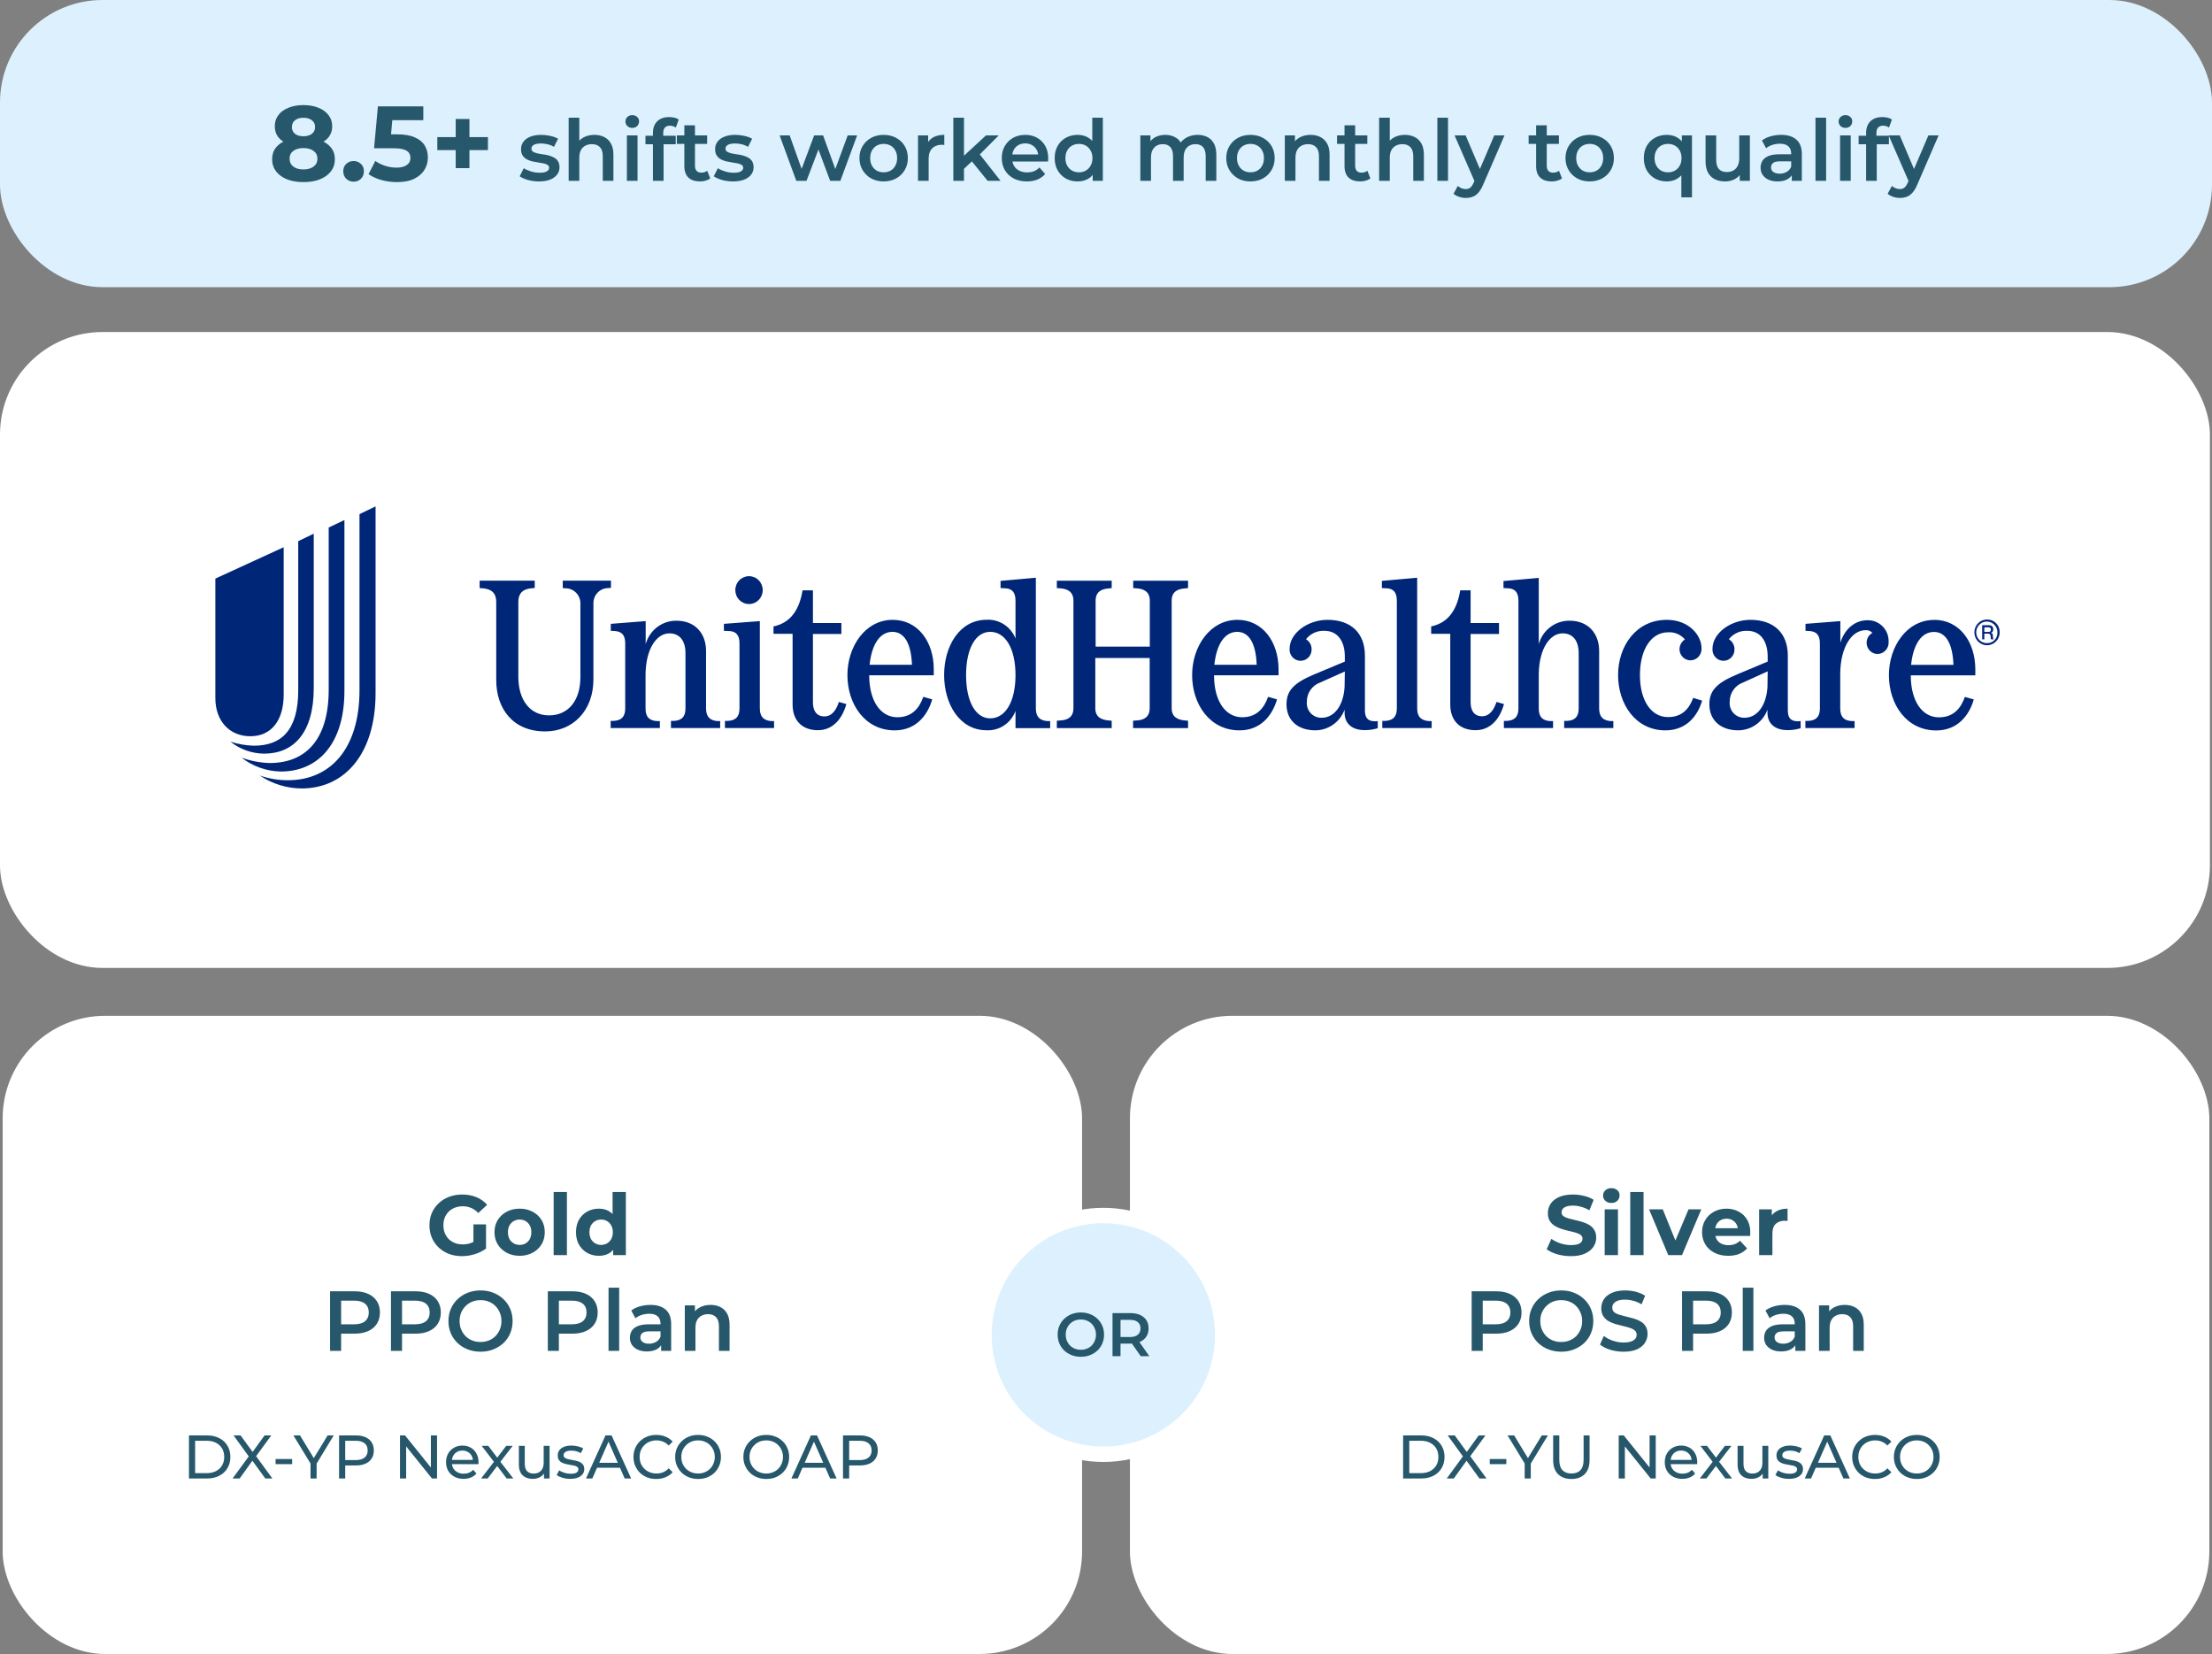
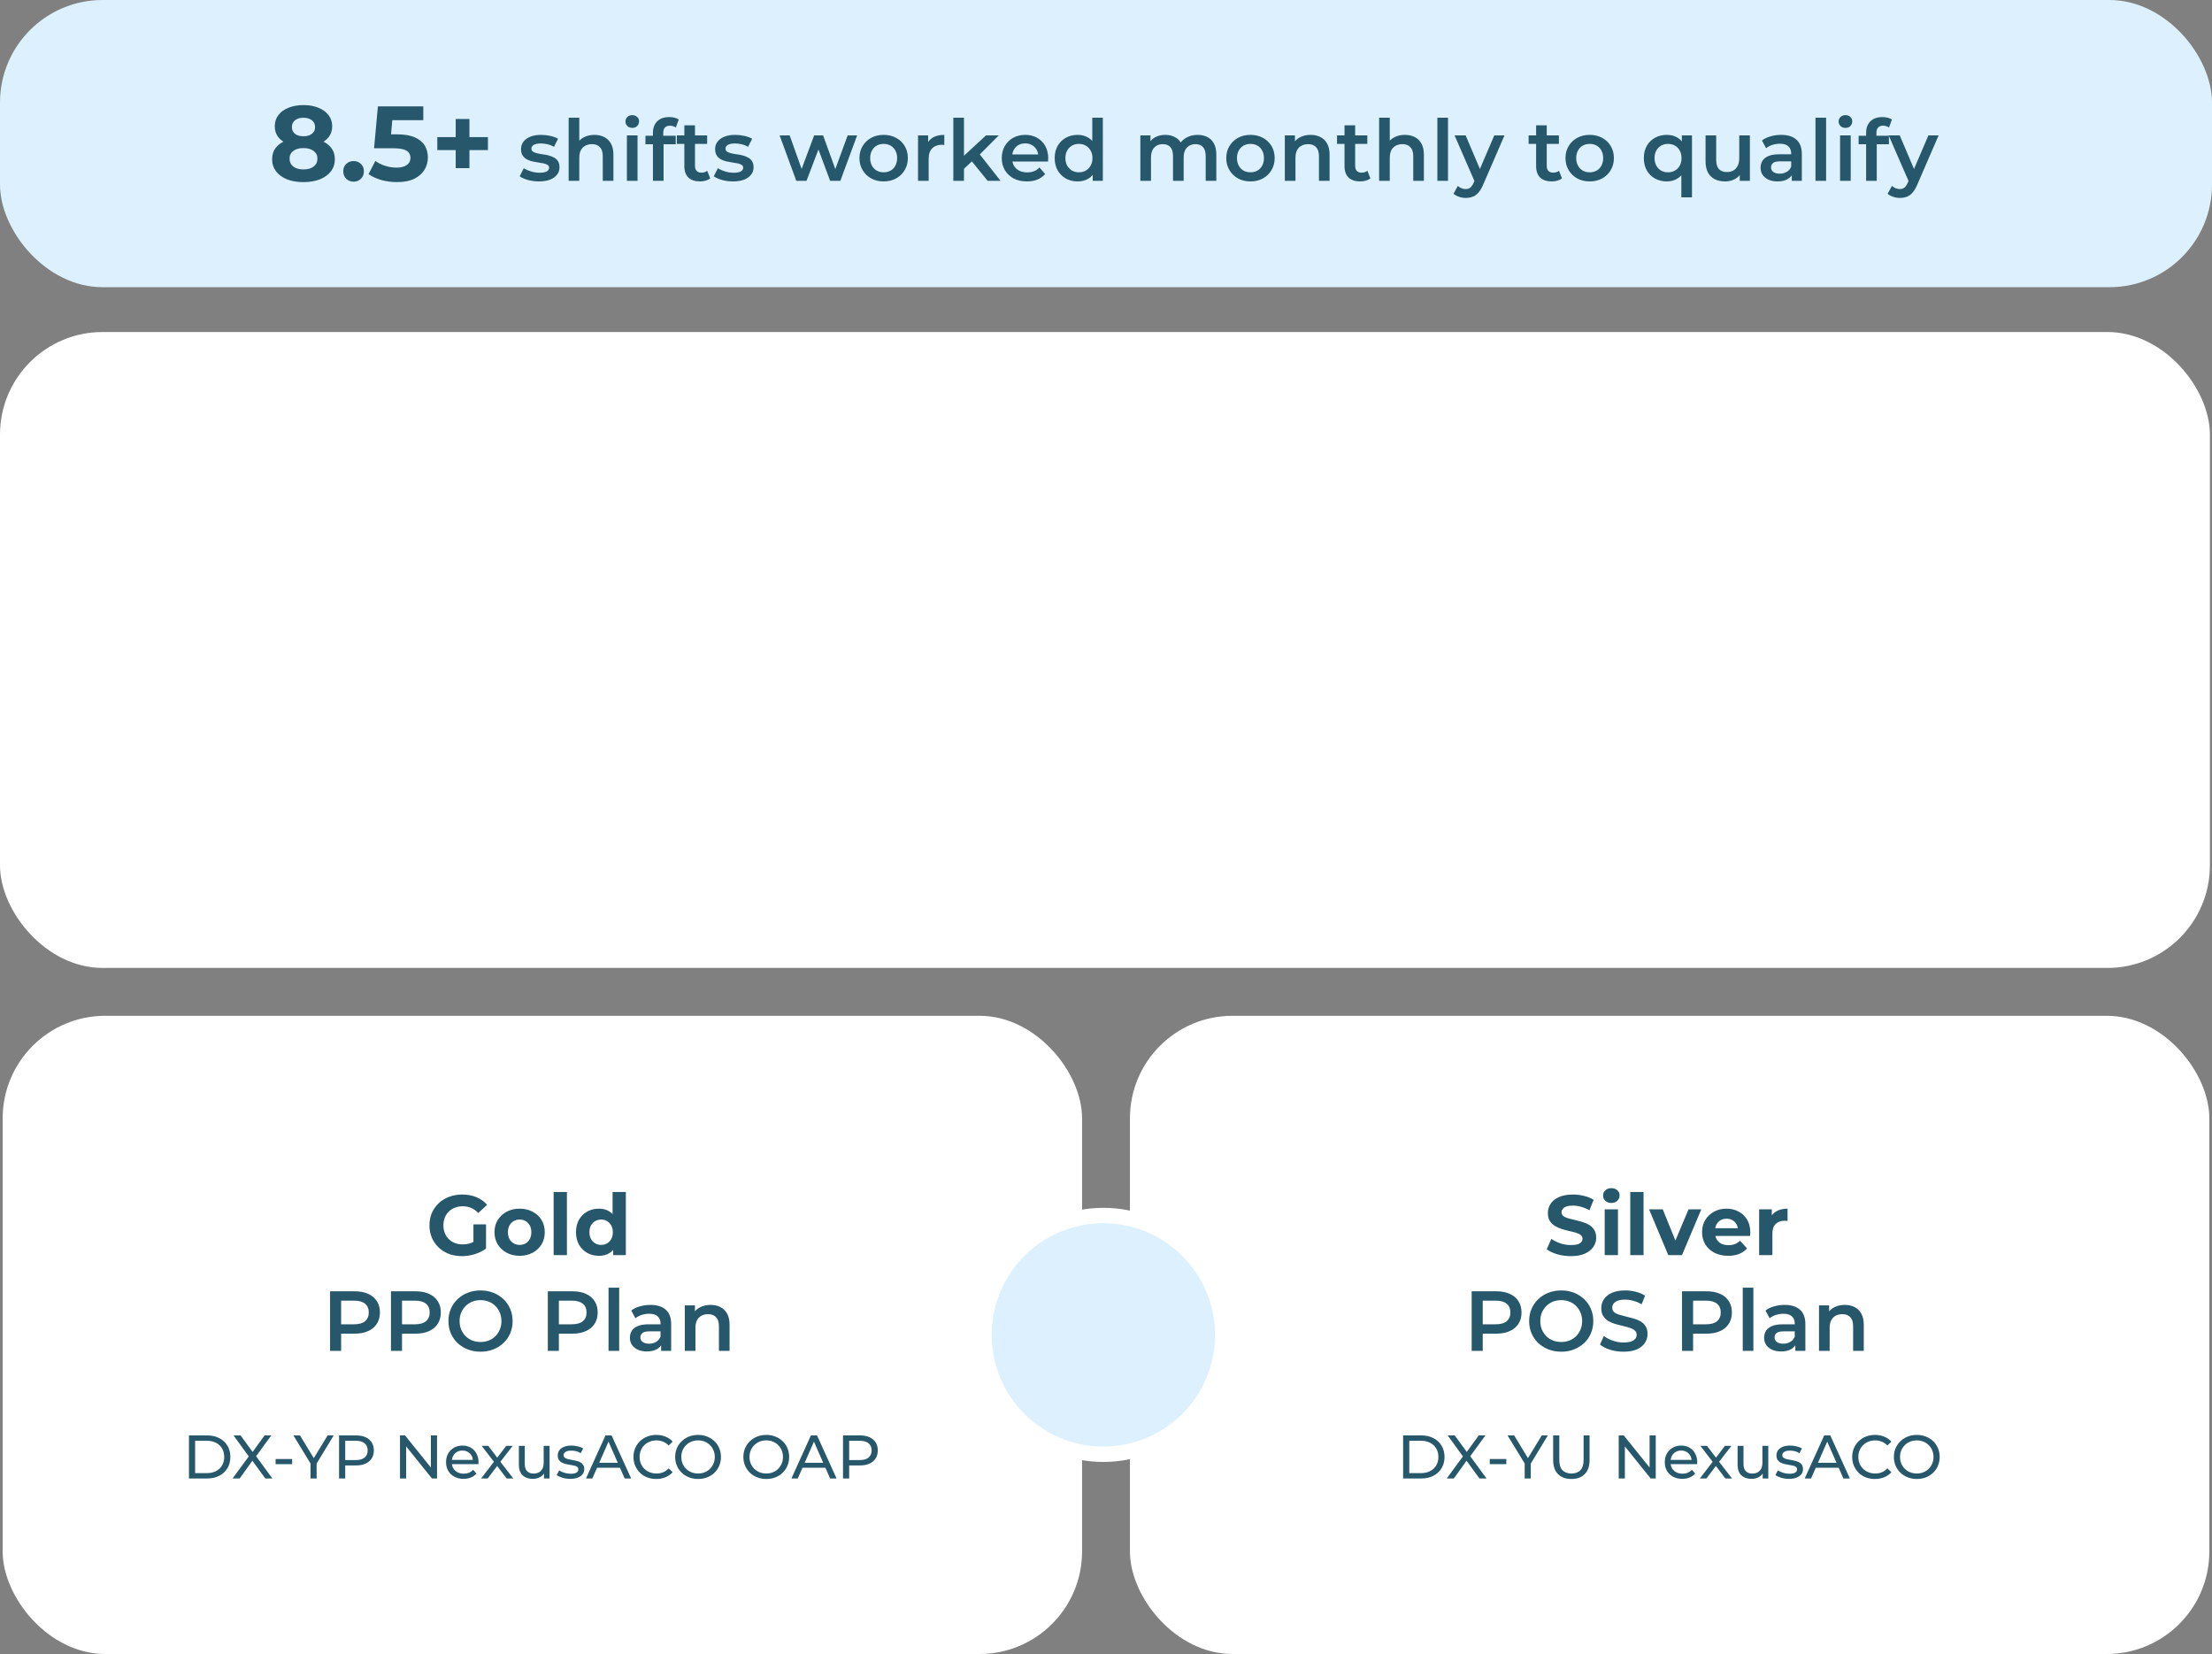
<svg xmlns="http://www.w3.org/2000/svg" width="416" height="311" viewBox="0 0 416 311" fill="none">
  <rect x="0" y="0" width="416" height="311" fill="#808080" stroke="none" />
  <rect y="62.429" width="415.607" height="119.571" rx="19.286" fill="white" />
  <rect width="416" height="54" rx="19.286" fill="#DCF1FD" />
  <path d="M57.057 34.24C55.883 34.24 54.857 34.067 53.977 33.72C53.097 33.36 52.41 32.86 51.917 32.22C51.423 31.567 51.177 30.807 51.177 29.94C51.177 29.073 51.417 28.34 51.897 27.74C52.39 27.127 53.077 26.667 53.957 26.36C54.837 26.04 55.87 25.88 57.057 25.88C58.257 25.88 59.297 26.04 60.177 26.36C61.07 26.667 61.757 27.127 62.237 27.74C62.73 28.34 62.977 29.073 62.977 29.94C62.977 30.807 62.73 31.567 62.237 32.22C61.743 32.86 61.05 33.36 60.157 33.72C59.277 34.067 58.243 34.24 57.057 34.24ZM57.057 31.86C57.87 31.86 58.51 31.68 58.977 31.32C59.457 30.96 59.697 30.467 59.697 29.84C59.697 29.213 59.457 28.727 58.977 28.38C58.51 28.02 57.87 27.84 57.057 27.84C56.257 27.84 55.623 28.02 55.157 28.38C54.69 28.727 54.457 29.213 54.457 29.84C54.457 30.467 54.69 30.96 55.157 31.32C55.623 31.68 56.257 31.86 57.057 31.86ZM57.057 25.62C57.737 25.62 58.27 25.467 58.657 25.16C59.057 24.853 59.257 24.433 59.257 23.9C59.257 23.34 59.05 22.907 58.637 22.6C58.237 22.293 57.71 22.14 57.057 22.14C56.417 22.14 55.897 22.293 55.497 22.6C55.097 22.907 54.897 23.34 54.897 23.9C54.897 24.433 55.09 24.853 55.477 25.16C55.863 25.467 56.39 25.62 57.057 25.62ZM57.057 27.52C55.977 27.52 55.03 27.373 54.217 27.08C53.417 26.787 52.79 26.36 52.337 25.8C51.897 25.227 51.677 24.547 51.677 23.76C51.677 22.933 51.903 22.227 52.357 21.64C52.81 21.04 53.443 20.58 54.257 20.26C55.07 19.927 56.003 19.76 57.057 19.76C58.137 19.76 59.077 19.927 59.877 20.26C60.69 20.58 61.323 21.04 61.777 21.64C62.243 22.227 62.477 22.933 62.477 23.76C62.477 24.547 62.25 25.227 61.797 25.8C61.357 26.36 60.73 26.787 59.917 27.08C59.103 27.373 58.15 27.52 57.057 27.52ZM66.495 34.16C65.962 34.16 65.502 33.98 65.115 33.62C64.742 33.247 64.555 32.773 64.555 32.2C64.555 31.627 64.742 31.167 65.115 30.82C65.502 30.46 65.962 30.28 66.495 30.28C67.042 30.28 67.502 30.46 67.875 30.82C68.248 31.167 68.435 31.627 68.435 32.2C68.435 32.773 68.248 33.247 67.875 33.62C67.502 33.98 67.042 34.16 66.495 34.16ZM74.649 34.24C73.676 34.24 72.709 34.113 71.749 33.86C70.803 33.593 69.989 33.22 69.309 32.74L70.589 30.26C71.123 30.647 71.736 30.953 72.429 31.18C73.136 31.407 73.849 31.52 74.569 31.52C75.383 31.52 76.023 31.36 76.489 31.04C76.956 30.72 77.189 30.273 77.189 29.7C77.189 29.34 77.096 29.02 76.909 28.74C76.723 28.46 76.389 28.247 75.909 28.1C75.443 27.953 74.783 27.88 73.929 27.88H70.349L71.069 20H79.609V22.6H72.229L73.909 21.12L73.409 26.74L71.729 25.26H74.689C76.076 25.26 77.189 25.453 78.029 25.84C78.883 26.213 79.503 26.727 79.889 27.38C80.276 28.033 80.469 28.773 80.469 29.6C80.469 30.427 80.263 31.193 79.849 31.9C79.436 32.593 78.796 33.16 77.929 33.6C77.076 34.027 75.983 34.24 74.649 34.24ZM85.704 31.62V22.38H88.284V31.62H85.704ZM82.244 28.22V25.78H91.764V28.22H82.244ZM101.35 34.112C100.636 34.112 99.948 34.021 99.286 33.84C98.636 33.648 98.118 33.419 97.734 33.152L98.502 31.632C98.886 31.877 99.345 32.08 99.878 32.24C100.412 32.4 100.945 32.48 101.478 32.48C102.108 32.48 102.561 32.395 102.838 32.224C103.126 32.053 103.27 31.824 103.27 31.536C103.27 31.301 103.174 31.125 102.982 31.008C102.79 30.88 102.54 30.784 102.23 30.72C101.921 30.656 101.574 30.597 101.19 30.544C100.817 30.491 100.438 30.421 100.054 30.336C99.681 30.24 99.34 30.107 99.03 29.936C98.721 29.755 98.47 29.515 98.278 29.216C98.086 28.917 97.99 28.523 97.99 28.032C97.99 27.488 98.145 27.019 98.454 26.624C98.764 26.219 99.196 25.909 99.75 25.696C100.316 25.472 100.982 25.36 101.75 25.36C102.326 25.36 102.908 25.424 103.494 25.552C104.081 25.68 104.566 25.861 104.95 26.096L104.182 27.616C103.777 27.371 103.366 27.205 102.95 27.12C102.545 27.024 102.14 26.976 101.734 26.976C101.126 26.976 100.673 27.067 100.374 27.248C100.086 27.429 99.942 27.659 99.942 27.936C99.942 28.192 100.038 28.384 100.23 28.512C100.422 28.64 100.673 28.741 100.982 28.816C101.292 28.891 101.633 28.955 102.006 29.008C102.39 29.051 102.769 29.12 103.142 29.216C103.516 29.312 103.857 29.445 104.166 29.616C104.486 29.776 104.742 30.005 104.934 30.304C105.126 30.603 105.222 30.992 105.222 31.472C105.222 32.005 105.062 32.469 104.742 32.864C104.433 33.259 103.99 33.568 103.414 33.792C102.838 34.005 102.15 34.112 101.35 34.112ZM106.945 34V22.128H108.945V27.76L108.513 27.056C108.811 26.512 109.243 26.096 109.809 25.808C110.385 25.509 111.046 25.36 111.793 25.36C112.475 25.36 113.083 25.493 113.617 25.76C114.161 26.027 114.587 26.437 114.897 26.992C115.206 27.536 115.361 28.24 115.361 29.104V34H113.361V29.36C113.361 28.603 113.179 28.037 112.817 27.664C112.465 27.291 111.969 27.104 111.329 27.104C110.859 27.104 110.443 27.2 110.081 27.392C109.718 27.584 109.435 27.872 109.233 28.256C109.041 28.629 108.945 29.104 108.945 29.68V34H106.945ZM117.898 34V25.456H119.898V34H117.898ZM118.906 24.048C118.533 24.048 118.223 23.931 117.978 23.696C117.743 23.461 117.626 23.179 117.626 22.848C117.626 22.507 117.743 22.224 117.978 22C118.223 21.765 118.533 21.648 118.906 21.648C119.279 21.648 119.583 21.76 119.818 21.984C120.063 22.197 120.186 22.469 120.186 22.8C120.186 23.152 120.069 23.451 119.834 23.696C119.599 23.931 119.29 24.048 118.906 24.048ZM122.795 34V24.976C122.795 24.08 123.056 23.365 123.579 22.832C124.112 22.288 124.87 22.016 125.851 22.016C126.203 22.016 126.534 22.053 126.843 22.128C127.163 22.203 127.43 22.32 127.643 22.48L127.099 23.984C126.95 23.867 126.779 23.781 126.587 23.728C126.395 23.664 126.198 23.632 125.995 23.632C125.579 23.632 125.264 23.749 125.051 23.984C124.838 24.208 124.731 24.549 124.731 25.008V25.968L124.795 26.864V34H122.795ZM121.387 27.12V25.52H127.083V27.12H121.387ZM131.645 34.112C130.707 34.112 129.981 33.872 129.469 33.392C128.957 32.901 128.701 32.181 128.701 31.232V23.568H130.701V31.184C130.701 31.589 130.803 31.904 131.005 32.128C131.219 32.352 131.512 32.464 131.885 32.464C132.333 32.464 132.707 32.347 133.005 32.112L133.565 33.536C133.331 33.728 133.043 33.872 132.701 33.968C132.36 34.064 132.008 34.112 131.645 34.112ZM127.293 27.056V25.456H132.989V27.056H127.293ZM137.85 34.112C137.136 34.112 136.448 34.021 135.786 33.84C135.136 33.648 134.618 33.419 134.234 33.152L135.002 31.632C135.386 31.877 135.845 32.08 136.378 32.24C136.912 32.4 137.445 32.48 137.978 32.48C138.608 32.48 139.061 32.395 139.338 32.224C139.626 32.053 139.77 31.824 139.77 31.536C139.77 31.301 139.674 31.125 139.482 31.008C139.29 30.88 139.04 30.784 138.73 30.72C138.421 30.656 138.074 30.597 137.69 30.544C137.317 30.491 136.938 30.421 136.554 30.336C136.181 30.24 135.84 30.107 135.53 29.936C135.221 29.755 134.97 29.515 134.778 29.216C134.586 28.917 134.49 28.523 134.49 28.032C134.49 27.488 134.645 27.019 134.954 26.624C135.264 26.219 135.696 25.909 136.25 25.696C136.816 25.472 137.482 25.36 138.25 25.36C138.826 25.36 139.408 25.424 139.994 25.552C140.581 25.68 141.066 25.861 141.45 26.096L140.682 27.616C140.277 27.371 139.866 27.205 139.45 27.12C139.045 27.024 138.64 26.976 138.234 26.976C137.626 26.976 137.173 27.067 136.874 27.248C136.586 27.429 136.442 27.659 136.442 27.936C136.442 28.192 136.538 28.384 136.73 28.512C136.922 28.64 137.173 28.741 137.482 28.816C137.792 28.891 138.133 28.955 138.506 29.008C138.89 29.051 139.269 29.12 139.642 29.216C140.016 29.312 140.357 29.445 140.666 29.616C140.986 29.776 141.242 30.005 141.434 30.304C141.626 30.603 141.722 30.992 141.722 31.472C141.722 32.005 141.562 32.469 141.242 32.864C140.933 33.259 140.49 33.568 139.914 33.792C139.338 34.005 138.65 34.112 137.85 34.112ZM149.755 34L146.619 25.456H148.507L151.195 32.992H150.299L153.115 25.456H154.795L157.531 32.992H156.651L159.419 25.456H161.195L158.043 34H156.123L153.627 27.328H154.219L151.675 34H149.755ZM166.175 34.112C165.301 34.112 164.522 33.925 163.839 33.552C163.157 33.168 162.618 32.645 162.223 31.984C161.829 31.323 161.631 30.571 161.631 29.728C161.631 28.875 161.829 28.123 162.223 27.472C162.618 26.811 163.157 26.293 163.839 25.92C164.522 25.547 165.301 25.36 166.175 25.36C167.061 25.36 167.845 25.547 168.527 25.92C169.221 26.293 169.759 26.805 170.143 27.456C170.538 28.107 170.735 28.864 170.735 29.728C170.735 30.571 170.538 31.323 170.143 31.984C169.759 32.645 169.221 33.168 168.527 33.552C167.845 33.925 167.061 34.112 166.175 34.112ZM166.175 32.4C166.666 32.4 167.103 32.293 167.487 32.08C167.871 31.867 168.17 31.557 168.383 31.152C168.607 30.747 168.719 30.272 168.719 29.728C168.719 29.173 168.607 28.699 168.383 28.304C168.17 27.899 167.871 27.589 167.487 27.376C167.103 27.163 166.671 27.056 166.191 27.056C165.701 27.056 165.263 27.163 164.879 27.376C164.506 27.589 164.207 27.899 163.983 28.304C163.759 28.699 163.647 29.173 163.647 29.728C163.647 30.272 163.759 30.747 163.983 31.152C164.207 31.557 164.506 31.867 164.879 32.08C165.263 32.293 165.695 32.4 166.175 32.4ZM172.648 34V25.456H174.552V27.808L174.328 27.12C174.584 26.544 174.984 26.107 175.528 25.808C176.083 25.509 176.771 25.36 177.592 25.36V27.264C177.507 27.243 177.427 27.232 177.352 27.232C177.277 27.221 177.203 27.216 177.128 27.216C176.371 27.216 175.768 27.44 175.32 27.888C174.872 28.325 174.648 28.981 174.648 29.856V34H172.648ZM180.921 32.096L180.969 29.584L185.433 25.456H187.833L184.041 29.264L182.985 30.144L180.921 32.096ZM179.289 34V22.128H181.289V34H179.289ZM185.737 34L182.617 30.144L183.881 28.544L188.169 34H185.737ZM193.117 34.112C192.168 34.112 191.336 33.925 190.621 33.552C189.917 33.168 189.368 32.645 188.973 31.984C188.589 31.323 188.397 30.571 188.397 29.728C188.397 28.875 188.584 28.123 188.957 27.472C189.341 26.811 189.864 26.293 190.525 25.92C191.197 25.547 191.96 25.36 192.813 25.36C193.645 25.36 194.386 25.541 195.037 25.904C195.688 26.267 196.2 26.779 196.573 27.44C196.946 28.101 197.133 28.88 197.133 29.776C197.133 29.861 197.128 29.957 197.117 30.064C197.117 30.171 197.112 30.272 197.101 30.368H189.981V29.04H196.045L195.261 29.456C195.272 28.965 195.17 28.533 194.957 28.16C194.744 27.787 194.45 27.493 194.077 27.28C193.714 27.067 193.293 26.96 192.813 26.96C192.322 26.96 191.89 27.067 191.517 27.28C191.154 27.493 190.866 27.792 190.653 28.176C190.45 28.549 190.349 28.992 190.349 29.504V29.824C190.349 30.336 190.466 30.789 190.701 31.184C190.936 31.579 191.266 31.883 191.693 32.096C192.12 32.309 192.61 32.416 193.165 32.416C193.645 32.416 194.077 32.341 194.461 32.192C194.845 32.043 195.186 31.808 195.485 31.488L196.557 32.72C196.173 33.168 195.688 33.515 195.101 33.76C194.525 33.995 193.864 34.112 193.117 34.112ZM202.67 34.112C201.849 34.112 201.108 33.931 200.446 33.568C199.796 33.195 199.284 32.683 198.91 32.032C198.537 31.381 198.35 30.613 198.35 29.728C198.35 28.843 198.537 28.075 198.91 27.424C199.284 26.773 199.796 26.267 200.446 25.904C201.108 25.541 201.849 25.36 202.67 25.36C203.385 25.36 204.025 25.52 204.59 25.84C205.156 26.149 205.604 26.624 205.934 27.264C206.265 27.904 206.43 28.725 206.43 29.728C206.43 30.72 206.27 31.541 205.95 32.192C205.63 32.832 205.188 33.312 204.622 33.632C204.057 33.952 203.406 34.112 202.67 34.112ZM202.91 32.4C203.39 32.4 203.817 32.293 204.19 32.08C204.574 31.867 204.878 31.557 205.102 31.152C205.337 30.747 205.454 30.272 205.454 29.728C205.454 29.173 205.337 28.699 205.102 28.304C204.878 27.899 204.574 27.589 204.19 27.376C203.817 27.163 203.39 27.056 202.91 27.056C202.43 27.056 201.998 27.163 201.614 27.376C201.241 27.589 200.937 27.899 200.702 28.304C200.478 28.699 200.366 29.173 200.366 29.728C200.366 30.272 200.478 30.747 200.702 31.152C200.937 31.557 201.241 31.867 201.614 32.08C201.998 32.293 202.43 32.4 202.91 32.4ZM205.502 34V31.984L205.582 29.712L205.422 27.44V22.128H207.406V34H205.502ZM214.46 34V25.456H216.364V27.728L216.028 27.056C216.316 26.501 216.732 26.08 217.276 25.792C217.831 25.504 218.46 25.36 219.164 25.36C219.964 25.36 220.658 25.557 221.244 25.952C221.842 26.347 222.236 26.944 222.428 27.744L221.644 27.472C221.922 26.832 222.38 26.32 223.02 25.936C223.66 25.552 224.402 25.36 225.244 25.36C225.927 25.36 226.53 25.493 227.052 25.76C227.586 26.027 228.002 26.437 228.3 26.992C228.599 27.536 228.748 28.24 228.748 29.104V34H226.748V29.36C226.748 28.603 226.583 28.037 226.252 27.664C225.922 27.291 225.447 27.104 224.828 27.104C224.391 27.104 224.002 27.2 223.66 27.392C223.33 27.584 223.068 27.867 222.876 28.24C222.695 28.613 222.604 29.088 222.604 29.664V34H220.604V29.36C220.604 28.603 220.439 28.037 220.108 27.664C219.778 27.291 219.303 27.104 218.684 27.104C218.247 27.104 217.858 27.2 217.516 27.392C217.186 27.584 216.924 27.867 216.732 28.24C216.551 28.613 216.46 29.088 216.46 29.664V34H214.46ZM235.16 34.112C234.285 34.112 233.506 33.925 232.824 33.552C232.141 33.168 231.602 32.645 231.208 31.984C230.813 31.323 230.616 30.571 230.616 29.728C230.616 28.875 230.813 28.123 231.208 27.472C231.602 26.811 232.141 26.293 232.824 25.92C233.506 25.547 234.285 25.36 235.16 25.36C236.045 25.36 236.829 25.547 237.512 25.92C238.205 26.293 238.744 26.805 239.128 27.456C239.522 28.107 239.72 28.864 239.72 29.728C239.72 30.571 239.522 31.323 239.128 31.984C238.744 32.645 238.205 33.168 237.512 33.552C236.829 33.925 236.045 34.112 235.16 34.112ZM235.16 32.4C235.65 32.4 236.088 32.293 236.472 32.08C236.856 31.867 237.154 31.557 237.368 31.152C237.592 30.747 237.704 30.272 237.704 29.728C237.704 29.173 237.592 28.699 237.368 28.304C237.154 27.899 236.856 27.589 236.472 27.376C236.088 27.163 235.656 27.056 235.176 27.056C234.685 27.056 234.248 27.163 233.864 27.376C233.49 27.589 233.192 27.899 232.968 28.304C232.744 28.699 232.632 29.173 232.632 29.728C232.632 30.272 232.744 30.747 232.968 31.152C233.192 31.557 233.49 31.867 233.864 32.08C234.248 32.293 234.68 32.4 235.16 32.4ZM241.632 34V25.456H243.536V27.76L243.2 27.056C243.499 26.512 243.931 26.096 244.496 25.808C245.072 25.509 245.734 25.36 246.48 25.36C247.163 25.36 247.771 25.493 248.304 25.76C248.848 26.027 249.275 26.437 249.584 26.992C249.894 27.536 250.048 28.24 250.048 29.104V34H248.048V29.36C248.048 28.603 247.867 28.037 247.504 27.664C247.152 27.291 246.656 27.104 246.016 27.104C245.547 27.104 245.131 27.2 244.768 27.392C244.406 27.584 244.123 27.872 243.92 28.256C243.728 28.629 243.632 29.104 243.632 29.68V34H241.632ZM255.801 34.112C254.863 34.112 254.137 33.872 253.625 33.392C253.113 32.901 252.857 32.181 252.857 31.232V23.568H254.857V31.184C254.857 31.589 254.959 31.904 255.161 32.128C255.375 32.352 255.668 32.464 256.041 32.464C256.489 32.464 256.863 32.347 257.161 32.112L257.721 33.536C257.487 33.728 257.199 33.872 256.857 33.968C256.516 34.064 256.164 34.112 255.801 34.112ZM251.449 27.056V25.456H257.145V27.056H251.449ZM259.367 34V22.128H261.367V27.76L260.935 27.056C261.233 26.512 261.665 26.096 262.231 25.808C262.807 25.509 263.468 25.36 264.215 25.36C264.897 25.36 265.505 25.493 266.039 25.76C266.583 26.027 267.009 26.437 267.319 26.992C267.628 27.536 267.783 28.24 267.783 29.104V34H265.783V29.36C265.783 28.603 265.601 28.037 265.239 27.664C264.887 27.291 264.391 27.104 263.751 27.104C263.281 27.104 262.865 27.2 262.503 27.392C262.14 27.584 261.857 27.872 261.655 28.256C261.463 28.629 261.367 29.104 261.367 29.68V34H259.367ZM270.32 34V22.128H272.32V34H270.32ZM275.649 37.216C275.233 37.216 274.817 37.147 274.401 37.008C273.985 36.869 273.638 36.677 273.361 36.432L274.161 34.96C274.363 35.141 274.593 35.285 274.849 35.392C275.105 35.499 275.366 35.552 275.633 35.552C275.995 35.552 276.289 35.461 276.513 35.28C276.737 35.099 276.945 34.795 277.137 34.368L277.633 33.248L277.793 33.008L281.025 25.456H282.945L278.945 34.688C278.678 35.328 278.379 35.835 278.049 36.208C277.729 36.581 277.366 36.843 276.961 36.992C276.566 37.141 276.129 37.216 275.649 37.216ZM277.409 34.304L273.553 25.456H275.633L278.769 32.832L277.409 34.304ZM291.833 34.112C290.894 34.112 290.169 33.872 289.657 33.392C289.145 32.901 288.889 32.181 288.889 31.232V23.568H290.889V31.184C290.889 31.589 290.99 31.904 291.193 32.128C291.406 32.352 291.699 32.464 292.073 32.464C292.521 32.464 292.894 32.347 293.193 32.112L293.753 33.536C293.518 33.728 293.23 33.872 292.889 33.968C292.547 34.064 292.195 34.112 291.833 34.112ZM287.481 27.056V25.456H293.177V27.056H287.481ZM298.957 34.112C298.082 34.112 297.303 33.925 296.621 33.552C295.938 33.168 295.399 32.645 295.005 31.984C294.61 31.323 294.413 30.571 294.413 29.728C294.413 28.875 294.61 28.123 295.005 27.472C295.399 26.811 295.938 26.293 296.621 25.92C297.303 25.547 298.082 25.36 298.957 25.36C299.842 25.36 300.626 25.547 301.309 25.92C302.002 26.293 302.541 26.805 302.925 27.456C303.319 28.107 303.517 28.864 303.517 29.728C303.517 30.571 303.319 31.323 302.925 31.984C302.541 32.645 302.002 33.168 301.309 33.552C300.626 33.925 299.842 34.112 298.957 34.112ZM298.957 32.4C299.447 32.4 299.885 32.293 300.269 32.08C300.653 31.867 300.951 31.557 301.165 31.152C301.389 30.747 301.501 30.272 301.501 29.728C301.501 29.173 301.389 28.699 301.165 28.304C300.951 27.899 300.653 27.589 300.269 27.376C299.885 27.163 299.453 27.056 298.973 27.056C298.482 27.056 298.045 27.163 297.661 27.376C297.287 27.589 296.989 27.899 296.765 28.304C296.541 28.699 296.429 29.173 296.429 29.728C296.429 30.272 296.541 30.747 296.765 31.152C296.989 31.557 297.287 31.867 297.661 32.08C298.045 32.293 298.477 32.4 298.957 32.4ZM313.467 34.112C312.646 34.112 311.904 33.931 311.243 33.568C310.592 33.205 310.08 32.699 309.707 32.048C309.334 31.387 309.147 30.613 309.147 29.728C309.147 28.843 309.334 28.075 309.707 27.424C310.08 26.773 310.592 26.267 311.243 25.904C311.904 25.541 312.646 25.36 313.467 25.36C314.203 25.36 314.848 25.52 315.403 25.84C315.968 26.149 316.411 26.624 316.731 27.264C317.062 27.904 317.227 28.725 317.227 29.728C317.227 30.72 317.056 31.541 316.715 32.192C316.384 32.832 315.936 33.312 315.371 33.632C314.806 33.952 314.171 34.112 313.467 34.112ZM313.691 32.4C314.171 32.4 314.603 32.293 314.987 32.08C315.371 31.867 315.675 31.557 315.899 31.152C316.123 30.747 316.235 30.272 316.235 29.728C316.235 29.173 316.123 28.699 315.899 28.304C315.675 27.899 315.371 27.589 314.987 27.376C314.603 27.163 314.171 27.056 313.691 27.056C313.211 27.056 312.779 27.163 312.395 27.376C312.022 27.589 311.723 27.899 311.499 28.304C311.275 28.699 311.163 29.173 311.163 29.728C311.163 30.272 311.275 30.747 311.499 31.152C311.723 31.557 312.022 31.867 312.395 32.08C312.779 32.293 313.211 32.4 313.691 32.4ZM316.203 37.104V32.016L316.363 29.744L316.299 27.472V25.456H318.203V37.104H316.203ZM324.436 34.112C323.71 34.112 323.07 33.979 322.516 33.712C321.961 33.435 321.529 33.019 321.22 32.464C320.91 31.899 320.756 31.189 320.756 30.336V25.456H322.756V30.064C322.756 30.832 322.926 31.408 323.268 31.792C323.62 32.165 324.116 32.352 324.756 32.352C325.225 32.352 325.63 32.256 325.972 32.064C326.324 31.872 326.596 31.584 326.788 31.2C326.99 30.816 327.092 30.341 327.092 29.776V25.456H329.092V34H327.188V31.696L327.524 32.4C327.236 32.955 326.814 33.381 326.26 33.68C325.705 33.968 325.097 34.112 324.436 34.112ZM336.974 34V32.272L336.862 31.904V28.88C336.862 28.293 336.686 27.84 336.334 27.52C335.982 27.189 335.449 27.024 334.734 27.024C334.254 27.024 333.78 27.099 333.31 27.248C332.852 27.397 332.462 27.605 332.142 27.872L331.358 26.416C331.817 26.064 332.361 25.803 332.99 25.632C333.63 25.451 334.292 25.36 334.974 25.36C336.212 25.36 337.166 25.659 337.838 26.256C338.521 26.843 338.862 27.755 338.862 28.992V34H336.974ZM334.286 34.112C333.646 34.112 333.086 34.005 332.606 33.792C332.126 33.568 331.753 33.264 331.486 32.88C331.23 32.485 331.102 32.043 331.102 31.552C331.102 31.072 331.214 30.64 331.438 30.256C331.673 29.872 332.052 29.568 332.574 29.344C333.097 29.12 333.79 29.008 334.654 29.008H337.134V30.336H334.798C334.116 30.336 333.657 30.448 333.422 30.672C333.188 30.885 333.07 31.152 333.07 31.472C333.07 31.835 333.214 32.123 333.502 32.336C333.79 32.549 334.19 32.656 334.702 32.656C335.193 32.656 335.63 32.544 336.014 32.32C336.409 32.096 336.692 31.765 336.862 31.328L337.198 32.528C337.006 33.029 336.66 33.419 336.158 33.696C335.668 33.973 335.044 34.112 334.286 34.112ZM341.429 34V22.128H343.429V34H341.429ZM346.054 34V25.456H348.054V34H346.054ZM347.062 24.048C346.689 24.048 346.38 23.931 346.134 23.696C345.9 23.461 345.782 23.179 345.782 22.848C345.782 22.507 345.9 22.224 346.134 22C346.38 21.765 346.689 21.648 347.062 21.648C347.436 21.648 347.74 21.76 347.974 21.984C348.22 22.197 348.342 22.469 348.342 22.8C348.342 23.152 348.225 23.451 347.99 23.696C347.756 23.931 347.446 24.048 347.062 24.048ZM350.951 34V24.976C350.951 24.08 351.213 23.365 351.735 22.832C352.269 22.288 353.026 22.016 354.007 22.016C354.359 22.016 354.69 22.053 354.999 22.128C355.319 22.203 355.586 22.32 355.799 22.48L355.255 23.984C355.106 23.867 354.935 23.781 354.743 23.728C354.551 23.664 354.354 23.632 354.151 23.632C353.735 23.632 353.421 23.749 353.207 23.984C352.994 24.208 352.887 24.549 352.887 25.008V25.968L352.951 26.864V34H350.951ZM349.543 27.12V25.52H355.239V27.12H349.543ZM357.289 37.216C356.873 37.216 356.457 37.147 356.041 37.008C355.625 36.869 355.279 36.677 355.001 36.432L355.801 34.96C356.004 35.141 356.233 35.285 356.489 35.392C356.745 35.499 357.007 35.552 357.273 35.552C357.636 35.552 357.929 35.461 358.153 35.28C358.377 35.099 358.585 34.795 358.777 34.368L359.273 33.248L359.433 33.008L362.665 25.456H364.585L360.585 34.688C360.319 35.328 360.02 35.835 359.689 36.208C359.369 36.581 359.007 36.843 358.601 36.992C358.207 37.141 357.769 37.216 357.289 37.216ZM359.049 34.304L355.193 25.456H357.273L360.409 32.832L359.049 34.304Z" fill="#26576A" />
  <rect x="0.5" y="191" width="203" height="120" rx="19.286" fill="white" />
  <rect x="212.5" y="191" width="203" height="120" rx="19.286" fill="white" />
  <g clip-path="url(#clip0_1216_129)">
-     <path d="M373.728 116.487C373.255 116.479 372.791 116.615 372.395 116.876C371.998 117.137 371.687 117.512 371.501 117.953C371.315 118.395 371.263 118.882 371.35 119.354C371.438 119.826 371.662 120.26 371.993 120.603C372.324 120.945 372.749 121.179 373.212 121.276C373.674 121.372 374.155 121.326 374.592 121.144C375.03 120.963 375.404 120.653 375.667 120.254C375.931 119.855 376.071 119.386 376.071 118.906C376.081 118.589 376.027 118.274 375.913 117.978C375.798 117.683 375.627 117.414 375.408 117.188C375.189 116.962 374.927 116.784 374.639 116.663C374.35 116.543 374.04 116.483 373.728 116.487ZM373.728 120.926C373.331 120.941 372.938 120.836 372.6 120.623C372.262 120.41 371.995 120.099 371.832 119.731C371.669 119.362 371.618 118.953 371.686 118.555C371.754 118.157 371.937 117.789 372.212 117.497C372.487 117.205 372.841 117.004 373.23 116.918C373.618 116.833 374.023 116.867 374.392 117.017C374.762 117.167 375.078 117.425 375.302 117.759C375.526 118.093 375.646 118.487 375.648 118.891C375.663 119.155 375.624 119.419 375.533 119.667C375.443 119.915 375.303 120.141 375.123 120.332C374.943 120.523 374.727 120.674 374.486 120.776C374.246 120.879 373.988 120.929 373.728 120.926ZM167.874 116.548C162.764 116.548 159.37 121.51 159.37 126.939C159.37 132.369 162.643 137.33 168.252 137.33C172.19 137.33 174.42 134.596 175.32 131.501L173.642 131.025C172.886 133.167 171.495 134.864 168.758 134.864C165.598 134.864 163.467 131.793 163.467 126.97H175.607V125.818C175.607 120.672 172.636 116.548 167.874 116.548ZM163.542 124.996C163.935 121.156 165.493 118.806 167.836 118.806C169.983 118.806 171.351 120.834 171.51 124.996H163.542ZM213.116 110.574L213.698 110.62C215.142 110.697 216.238 111.288 216.238 112.924V121.586H206.048V112.939C206.048 111.273 207.144 110.72 208.588 110.635L209.072 110.574V109.191H198.753V110.574L199.335 110.62C200.779 110.697 201.875 111.288 201.875 112.924V133.167C201.875 134.834 200.779 135.425 199.335 135.471L198.753 135.517V136.9H209.072V135.517L208.528 135.471C207.084 135.356 205.988 134.803 205.988 133.167V123.729H216.215V133.167C216.215 134.834 215.119 135.425 213.675 135.471L213.093 135.517V136.9H223.434V135.517L222.89 135.471C221.446 135.356 220.35 134.803 220.35 133.167V112.939C220.35 111.273 221.446 110.72 222.89 110.635L223.434 110.574V109.191H213.116V110.574ZM363.742 116.564C358.632 116.564 355.238 121.525 355.238 126.954C355.238 132.384 358.511 137.345 364.135 137.345C368.081 137.345 370.304 134.611 371.203 131.516L369.525 131.04C368.769 133.183 367.378 134.88 364.642 134.88C361.482 134.88 359.35 131.808 359.35 126.985H371.49V125.833C371.475 120.672 368.505 116.548 363.742 116.548V116.564ZM359.411 125.011C359.804 121.172 361.361 118.822 363.704 118.822C365.851 118.822 367.219 120.849 367.378 125.011H359.411ZM114.906 109.176H105.835V110.574L106.424 110.62C106.794 110.628 107.158 110.71 107.496 110.862C107.834 111.015 108.139 111.234 108.393 111.507C108.647 111.78 108.845 112.101 108.975 112.452C109.106 112.804 109.166 113.178 109.153 113.553V127.3C109.153 131.777 106.848 134.511 103.257 134.511C99.666 134.511 97.482 131.616 97.482 127.254V113.139C97.482 111.603 98.306 110.72 100.022 110.604L100.566 110.558V109.176H90.202V110.574L90.784 110.62C92.463 110.735 93.324 111.572 93.324 113.154V127.853C93.324 133.282 96.484 137.529 102.531 137.529C107.725 137.529 111.603 133.643 111.603 127.73V113.538C111.585 113.158 111.644 112.778 111.774 112.421C111.905 112.064 112.105 111.737 112.362 111.46C112.62 111.184 112.93 110.963 113.273 110.81C113.617 110.658 113.987 110.577 114.362 110.574L114.906 110.528V109.176ZM155.076 134.711C153.436 134.711 152.884 133.482 152.884 132.054V119.206H158.236V117.147H152.884V111.004H150.933C150.178 115.612 147.91 117.27 145.468 117.785V119.175H149.059V132.461C149.059 135.533 150.896 137.299 153.821 137.299C156.558 137.299 158.357 135.279 159.173 132.384L157.767 131.985C157.223 133.682 156.323 134.711 155.076 134.711ZM140.865 113.576C141.548 113.576 142.204 113.301 142.687 112.809C143.171 112.318 143.442 111.652 143.442 110.958C143.442 110.263 143.171 109.597 142.687 109.106C142.204 108.615 141.548 108.339 140.865 108.339C140.181 108.339 139.525 108.615 139.042 109.106C138.558 109.597 138.287 110.263 138.287 110.958C138.287 111.652 138.558 112.318 139.042 112.809C139.525 113.301 140.181 113.576 140.865 113.576ZM132.784 133.206V122.377C132.784 119.305 130.909 116.71 127.205 116.71C125.901 116.699 124.629 117.123 123.585 117.918C122.542 118.713 121.784 119.835 121.43 121.11V116.787L114.868 117.301V118.614L115.624 118.653C116.834 118.729 117.582 119.328 117.582 120.957V133.206C117.582 134.872 116.758 135.463 115.435 135.548H114.845V136.892H124.098V135.586H123.554C122.223 135.502 121.407 134.911 121.407 133.244V126.701C121.483 121.94 123.508 119.09 125.89 119.09C127.726 119.09 128.913 120.358 128.913 122.815V133.206C128.913 134.872 128.097 135.463 126.766 135.548H126.184V136.892H135.437V135.586H134.885C133.608 135.463 132.784 134.872 132.784 133.206ZM142.898 133.206V116.787L136.14 117.301V118.614L137.115 118.653C138.325 118.691 139.073 119.328 139.073 120.957V133.206C139.073 134.872 138.249 135.463 136.926 135.548H136.336V136.892H145.574V135.586H145.03C143.714 135.463 142.898 134.872 142.898 133.206ZM194.807 133.206V108.631L188.17 109.222V110.574L189.032 110.62C190.242 110.658 190.982 111.288 190.982 112.924V120.066C190.555 118.974 189.802 118.046 188.828 117.412C187.855 116.778 186.71 116.471 185.555 116.533C180.445 116.533 177.557 121.494 177.557 126.924C177.557 132.353 180.445 137.314 185.555 137.314C186.724 137.37 187.88 137.047 188.855 136.391C189.831 135.735 190.576 134.781 190.982 133.666V136.915H197.499V135.586H196.954C195.631 135.463 194.807 134.872 194.807 133.206ZM186.22 135.072C183.491 135.072 181.685 131.938 181.685 126.939C181.685 121.94 183.484 118.806 186.22 118.806C189.108 118.806 190.982 121.986 190.982 126.939C190.982 131.892 189.108 135.072 186.22 135.072ZM300.743 133.206V122.377C300.743 119.305 298.868 116.71 295.164 116.71C293.86 116.699 292.588 117.123 291.545 117.918C290.501 118.713 289.744 119.835 289.389 121.11V108.661L282.752 109.253V110.574L283.606 110.62C284.816 110.658 285.564 111.288 285.564 112.924V133.206C285.564 134.872 284.74 135.463 283.41 135.548H282.828V136.892H292.08V135.586H291.536C290.206 135.502 289.389 134.911 289.389 133.244V126.701C289.465 121.94 291.491 119.09 293.872 119.09C295.709 119.09 296.896 120.358 296.896 122.815V133.206C296.896 134.872 296.079 135.463 294.749 135.548H294.167V136.892H303.412V135.586H302.867C301.567 135.463 300.743 134.872 300.743 133.206ZM313.707 134.834C310.54 134.834 308.416 131.762 308.416 126.939C308.416 122.116 310.525 118.891 313.707 118.891C314.302 118.85 314.897 118.95 315.447 119.183C315.997 119.416 316.486 119.776 316.875 120.235C316.564 120.432 316.307 120.706 316.129 121.031C315.951 121.355 315.856 121.721 315.854 122.093C315.864 122.645 316.086 123.171 316.474 123.559C316.861 123.947 317.382 124.165 317.925 124.167C318.213 124.162 318.497 124.098 318.759 123.978C319.021 123.858 319.257 123.685 319.451 123.469C319.645 123.253 319.793 123 319.887 122.723C319.981 122.447 320.018 122.154 319.997 121.863C319.997 119.482 317.653 116.548 313.481 116.548C307.66 116.548 304.304 121.51 304.304 126.939C304.304 132.369 307.584 137.33 313.201 137.33C317.071 137.33 319.248 134.711 320.11 131.739L318.432 131.224C317.684 133.244 316.361 134.834 313.707 134.834ZM336.226 133.613V123.291C336.226 119.044 333.611 116.548 329.204 116.548C325.424 116.548 322.06 119.09 322.06 121.986C322.039 122.271 322.075 122.558 322.167 122.829C322.259 123.1 322.404 123.349 322.594 123.561C322.784 123.773 323.014 123.944 323.271 124.062C323.528 124.18 323.806 124.244 324.088 124.249C324.37 124.254 324.65 124.201 324.911 124.092C325.172 123.984 325.408 123.822 325.606 123.617C325.803 123.413 325.957 123.169 326.058 122.902C326.16 122.634 326.206 122.349 326.195 122.062C326.195 121.684 326.097 121.313 325.912 120.986C325.726 120.658 325.459 120.386 325.137 120.196C325.551 119.671 326.082 119.253 326.687 118.978C327.292 118.703 327.953 118.578 328.614 118.614C330.995 118.614 332.439 120.434 332.439 123.491V124.397L326.664 126.816C322.801 128.437 321.471 129.888 321.471 132.445C321.471 135.417 323.58 137.322 326.898 137.322C328.095 137.317 329.262 136.943 330.245 136.249C331.228 135.555 331.98 134.574 332.401 133.436V134.027C332.401 136.055 333.807 137.284 336.181 137.284C337.013 137.292 337.842 137.17 338.638 136.923V135.586C336.967 135.786 336.226 135.149 336.226 133.613ZM332.401 129.128C332.205 132.622 330.489 134.957 328.108 134.957C327.721 134.974 327.335 134.906 326.976 134.759C326.617 134.612 326.293 134.388 326.026 134.102C325.76 133.817 325.557 133.477 325.431 133.105C325.305 132.733 325.259 132.338 325.296 131.946C325.29 131.155 325.528 130.381 325.977 129.734C326.425 129.086 327.062 128.598 327.798 128.337L332.439 126.232L332.401 129.128ZM351.186 116.625C348.918 116.625 346.968 118.161 346.106 120.834V116.787L339.552 117.301V118.614L340.308 118.653C341.518 118.729 342.259 119.328 342.259 120.957V133.206C342.259 134.872 341.442 135.463 340.112 135.548H339.53V136.892H348.782V135.586H348.231C346.908 135.502 346.084 134.911 346.084 133.244V126.54C346.167 121.586 348.276 118.491 350.846 118.491C351.086 118.473 351.327 118.509 351.55 118.598C351.774 118.687 351.975 118.827 352.139 119.006C351.804 119.184 351.524 119.452 351.331 119.781C351.137 120.111 351.037 120.488 351.043 120.872C351.047 121.429 351.266 121.962 351.654 122.356C352.041 122.749 352.566 122.972 353.114 122.976C353.4 122.969 353.683 122.902 353.943 122.781C354.204 122.66 354.438 122.487 354.632 122.272C354.825 122.057 354.974 121.804 355.069 121.529C355.164 121.255 355.203 120.963 355.185 120.672C355.201 120.135 355.108 119.601 354.913 119.101C354.717 118.602 354.423 118.149 354.048 117.769C353.673 117.39 353.226 117.093 352.734 116.896C352.242 116.699 351.715 116.607 351.186 116.625ZM374.439 118.975C374.574 118.936 374.69 118.848 374.767 118.728C374.843 118.608 374.874 118.464 374.854 118.322C374.854 117.831 374.567 117.554 374.03 117.554H372.776V120.219H373.184V119.144H373.864C374.242 119.144 374.355 119.298 374.378 119.728C374.367 119.895 374.393 120.063 374.454 120.219H374.93C374.847 120.103 374.802 119.963 374.801 119.82C374.801 119.206 374.741 119.09 374.431 118.975H374.439ZM373.985 118.822H373.184V117.954H373.94C374.272 117.954 374.423 118.077 374.423 118.369C374.431 118.43 374.424 118.492 374.404 118.55C374.385 118.609 374.352 118.662 374.309 118.705C374.266 118.749 374.214 118.782 374.156 118.802C374.099 118.822 374.038 118.829 373.977 118.822H373.985ZM256.695 133.613V123.291C256.695 119.044 254.087 116.548 249.673 116.548C245.893 116.548 242.529 119.09 242.529 121.986C242.508 122.271 242.544 122.558 242.636 122.829C242.728 123.1 242.873 123.349 243.063 123.561C243.252 123.773 243.483 123.944 243.74 124.062C243.997 124.18 244.275 124.244 244.557 124.249C244.839 124.254 245.119 124.201 245.38 124.092C245.641 123.984 245.877 123.822 246.074 123.617C246.272 123.413 246.426 123.169 246.527 122.902C246.629 122.634 246.675 122.349 246.664 122.062C246.666 121.685 246.569 121.314 246.385 120.986C246.2 120.659 245.934 120.386 245.613 120.196C246.027 119.67 246.558 119.252 247.163 118.977C247.768 118.702 248.429 118.577 249.091 118.614C251.472 118.614 252.916 120.434 252.916 123.491V124.397L247.133 126.816C243.27 128.437 241.947 129.888 241.947 132.445C241.947 135.417 244.049 137.322 247.367 137.322C248.564 137.318 249.732 136.945 250.715 136.251C251.698 135.556 252.45 134.575 252.87 133.436V134.027C252.87 136.055 254.276 137.284 256.65 137.284C257.482 137.292 258.311 137.17 259.107 136.923V135.586C257.451 135.786 256.695 135.149 256.695 133.613ZM252.87 129.128C252.681 132.622 250.958 134.957 248.577 134.957C248.19 134.973 247.805 134.904 247.447 134.757C247.089 134.609 246.766 134.385 246.5 134.099C246.235 133.814 246.032 133.474 245.907 133.103C245.781 132.732 245.735 132.337 245.772 131.946C245.765 131.155 246.001 130.382 246.449 129.734C246.896 129.087 247.532 128.598 248.267 128.337L252.916 126.263L252.87 129.128ZM281.444 131.985C280.9 133.651 280.001 134.68 278.753 134.68C277.113 134.68 276.569 133.451 276.569 132.023V119.206H281.913V117.147H276.569V111.004H274.618C273.862 115.612 271.595 117.27 269.153 117.785V119.175H272.744V132.461C272.744 135.533 274.573 137.299 277.506 137.299C280.235 137.299 282.042 135.279 282.85 132.384L281.444 131.985ZM232.71 116.548C227.6 116.548 224.198 121.51 224.198 126.939C224.198 132.369 227.479 137.33 233.103 137.33C237.041 137.33 239.271 134.596 240.163 131.501L238.485 131.025C237.729 133.167 236.338 134.864 233.609 134.864C230.449 134.864 228.318 131.793 228.318 126.97H240.45V125.818C240.435 120.672 237.472 116.548 232.71 116.548ZM228.378 124.996C228.771 121.156 230.329 118.806 232.672 118.806C234.819 118.806 236.187 120.834 236.338 124.996H228.378ZM266.522 133.206V108.631L259.885 109.222V110.574L260.747 110.62C261.957 110.658 262.697 111.288 262.697 112.924V133.206C262.697 134.872 261.873 135.463 260.551 135.548H259.961V136.892H269.244V135.586H268.699C267.369 135.463 266.522 134.872 266.522 133.206ZM48.861 145.823C50.564 146.413 52.352 146.711 54.152 146.706C62.074 146.706 67.608 140.862 67.608 129.765V96.674L70.631 95.214V130.341C70.631 141.661 64.886 148.25 56.745 148.25C53.94 148.241 51.199 147.397 48.861 145.823ZM45.421 142.46C47.122 143.075 48.908 143.417 50.713 143.473C57.372 143.473 61.817 139.226 61.817 129.65V99.192L64.773 97.779V129.896C64.773 139.933 59.769 145.071 52.799 145.071C50.129 145.018 47.545 144.104 45.421 142.46ZM43.327 139.449C44.751 139.912 46.232 140.17 47.727 140.217C52.912 140.217 56.087 137.337 56.087 129.773V101.757L59.005 100.344V129.366C59.005 137.859 55.173 141.707 49.684 141.707C47.377 141.694 45.14 140.899 43.327 139.449ZM53.351 130.602V102.894L40.5 108.792V131.263C40.5 135.556 43.153 138.435 47.077 138.435C51 138.435 53.351 135.51 53.351 130.602Z" fill="#002677" />
-   </g>
+     </g>
  <circle cx="207.5" cy="251" r="22.446" fill="#DCF1FD" stroke="white" stroke-width="2.893" />
-   <path d="M203.281 255.116C202.648 255.116 202.066 255.012 201.534 254.803C201.001 254.595 200.538 254.306 200.145 253.935C199.752 253.557 199.447 253.118 199.231 252.616C199.015 252.107 198.907 251.552 198.907 250.95C198.907 250.348 199.015 249.797 199.231 249.295C199.447 248.786 199.752 248.346 200.145 247.976C200.538 247.598 201.001 247.305 201.534 247.097C202.066 246.888 202.644 246.784 203.269 246.784C203.902 246.784 204.48 246.888 205.005 247.097C205.537 247.305 206 247.598 206.394 247.976C206.787 248.346 207.092 248.786 207.308 249.295C207.524 249.797 207.632 250.348 207.632 250.95C207.632 251.552 207.524 252.107 207.308 252.616C207.092 253.125 206.787 253.565 206.394 253.935C206 254.306 205.537 254.595 205.005 254.803C204.48 255.012 203.906 255.116 203.281 255.116ZM203.269 253.797C203.678 253.797 204.056 253.727 204.403 253.588C204.75 253.449 205.051 253.253 205.306 252.998C205.56 252.736 205.757 252.435 205.896 252.096C206.043 251.748 206.116 251.367 206.116 250.95C206.116 250.533 206.043 250.155 205.896 249.816C205.757 249.469 205.56 249.168 205.306 248.913C205.051 248.651 204.75 248.451 204.403 248.312C204.056 248.173 203.678 248.103 203.269 248.103C202.86 248.103 202.482 248.173 202.135 248.312C201.796 248.451 201.495 248.651 201.233 248.913C200.978 249.168 200.778 249.469 200.631 249.816C200.492 250.155 200.423 250.533 200.423 250.95C200.423 251.359 200.492 251.737 200.631 252.084C200.778 252.431 200.978 252.736 201.233 252.998C201.487 253.253 201.788 253.449 202.135 253.588C202.482 253.727 202.86 253.797 203.269 253.797ZM209.226 255V246.9H212.547C213.627 246.9 214.472 247.155 215.081 247.664C215.698 248.173 216.007 248.879 216.007 249.781C216.007 250.375 215.868 250.888 215.59 251.32C215.313 251.745 214.915 252.072 214.399 252.304C213.889 252.528 213.276 252.639 212.559 252.639H210.059L210.73 251.957V255H209.226ZM214.526 255L212.478 252.061H214.086L216.146 255H214.526ZM210.73 252.119L210.059 251.401H212.489C213.153 251.401 213.65 251.259 213.982 250.973C214.321 250.688 214.491 250.29 214.491 249.781C214.491 249.264 214.321 248.867 213.982 248.589C213.65 248.312 213.153 248.173 212.489 248.173H210.059L210.73 247.432V252.119Z" fill="#26576A" />
  <path d="M35.538 278V269.9H38.952C39.816 269.9 40.575 270.07 41.231 270.409C41.895 270.749 42.408 271.223 42.77 271.832C43.141 272.442 43.326 273.148 43.326 273.95C43.326 274.752 43.141 275.458 42.77 276.068C42.408 276.677 41.895 277.151 41.231 277.491C40.575 277.83 39.816 278 38.952 278H35.538ZM36.695 276.993H38.882C39.553 276.993 40.132 276.866 40.618 276.611C41.112 276.357 41.493 276.002 41.764 275.547C42.033 275.084 42.169 274.552 42.169 273.95C42.169 273.341 42.033 272.808 41.764 272.353C41.493 271.898 41.112 271.543 40.618 271.289C40.132 271.034 39.553 270.907 38.882 270.907H36.695V276.993ZM43.74 278L47.107 273.406V274.297L43.925 269.9H45.244L47.767 273.36L47.246 273.371L49.757 269.9H51.018L47.859 274.228V273.395L51.226 278H49.896L47.211 274.309H47.72L45.07 278H43.74ZM51.831 275.304V274.343H54.944V275.304H51.831ZM58.399 278V274.899L58.665 275.616L55.182 269.9H56.42L59.348 274.725H58.677L61.616 269.9H62.761L59.29 275.616L59.545 274.899V278H58.399ZM63.766 278V269.9H66.925C67.635 269.9 68.24 270.012 68.742 270.236C69.243 270.459 69.629 270.783 69.899 271.208C70.169 271.632 70.304 272.137 70.304 272.723C70.304 273.31 70.169 273.815 69.899 274.239C69.629 274.656 69.243 274.98 68.742 275.211C68.24 275.435 67.635 275.547 66.925 275.547H64.403L64.923 275.003V278H63.766ZM64.923 275.119L64.403 274.54H66.89C67.631 274.54 68.19 274.382 68.568 274.066C68.954 273.749 69.147 273.302 69.147 272.723C69.147 272.145 68.954 271.697 68.568 271.381C68.19 271.065 67.631 270.907 66.89 270.907H64.403L64.923 270.328V275.119ZM75.225 278V269.9H76.173L81.531 276.554H81.033V269.9H82.191V278H81.242L75.884 271.346H76.382V278H75.225ZM87.184 278.069C86.528 278.069 85.95 277.934 85.448 277.664C84.954 277.394 84.569 277.024 84.291 276.554C84.021 276.083 83.886 275.543 83.886 274.934C83.886 274.324 84.017 273.784 84.279 273.314C84.549 272.843 84.916 272.477 85.379 272.214C85.849 271.944 86.378 271.809 86.964 271.809C87.558 271.809 88.082 271.94 88.538 272.203C88.993 272.465 89.348 272.835 89.602 273.314C89.865 273.784 89.996 274.336 89.996 274.968C89.996 275.015 89.992 275.069 89.984 275.13C89.984 275.192 89.98 275.25 89.972 275.304H84.754V274.505H89.394L88.943 274.783C88.95 274.39 88.869 274.039 88.7 273.73C88.53 273.422 88.295 273.182 87.994 273.013C87.701 272.835 87.357 272.747 86.964 272.747C86.578 272.747 86.235 272.835 85.934 273.013C85.633 273.182 85.398 273.425 85.228 273.742C85.058 274.05 84.974 274.405 84.974 274.806V274.991C84.974 275.4 85.066 275.767 85.251 276.091C85.444 276.407 85.71 276.654 86.05 276.831C86.389 277.009 86.779 277.097 87.219 277.097C87.581 277.097 87.909 277.036 88.202 276.912C88.503 276.789 88.765 276.604 88.989 276.357L89.602 277.074C89.325 277.398 88.977 277.645 88.561 277.815C88.152 277.985 87.693 278.069 87.184 278.069ZM90.478 278L93.116 274.575L93.104 275.142L90.593 271.867H91.832L93.752 274.39H93.278L95.199 271.867H96.414L93.868 275.165L93.88 274.575L96.541 278H95.28L93.255 275.315L93.706 275.385L91.716 278H90.478ZM100.221 278.069C99.696 278.069 99.233 277.973 98.832 277.78C98.439 277.587 98.13 277.294 97.906 276.901C97.691 276.5 97.582 275.998 97.582 275.396V271.867H98.693V275.269C98.693 275.871 98.836 276.322 99.121 276.623C99.415 276.924 99.823 277.074 100.348 277.074C100.734 277.074 101.069 276.997 101.355 276.843C101.64 276.681 101.86 276.449 102.014 276.149C102.169 275.84 102.246 275.47 102.246 275.038V271.867H103.357V278H102.304V276.345L102.477 276.785C102.277 277.194 101.976 277.51 101.575 277.734C101.173 277.958 100.722 278.069 100.221 278.069ZM107.23 278.069C106.721 278.069 106.235 278 105.772 277.861C105.317 277.722 104.958 277.553 104.696 277.352L105.159 276.473C105.421 276.65 105.745 276.8 106.131 276.924C106.517 277.047 106.91 277.109 107.311 277.109C107.828 277.109 108.198 277.036 108.422 276.889C108.654 276.743 108.769 276.538 108.769 276.276C108.769 276.083 108.7 275.933 108.561 275.825C108.422 275.717 108.237 275.636 108.006 275.582C107.782 275.528 107.531 275.481 107.253 275.443C106.976 275.396 106.698 275.342 106.42 275.281C106.143 275.211 105.888 275.119 105.657 275.003C105.425 274.88 105.24 274.714 105.101 274.505C104.962 274.289 104.893 274.004 104.893 273.649C104.893 273.279 104.997 272.955 105.205 272.677C105.414 272.399 105.707 272.187 106.085 272.041C106.47 271.886 106.926 271.809 107.45 271.809C107.851 271.809 108.256 271.859 108.665 271.96C109.082 272.052 109.421 272.187 109.683 272.365L109.209 273.244C108.931 273.059 108.642 272.932 108.341 272.862C108.04 272.793 107.739 272.758 107.439 272.758C106.953 272.758 106.59 272.839 106.351 273.001C106.112 273.155 105.992 273.356 105.992 273.603C105.992 273.811 106.062 273.973 106.2 274.089C106.347 274.197 106.532 274.282 106.756 274.343C106.987 274.405 107.242 274.459 107.52 274.505C107.797 274.544 108.075 274.598 108.353 274.667C108.63 274.729 108.881 274.818 109.105 274.934C109.336 275.049 109.521 275.211 109.66 275.42C109.807 275.628 109.88 275.906 109.88 276.253C109.88 276.623 109.772 276.943 109.556 277.213C109.34 277.483 109.035 277.695 108.642 277.85C108.249 277.996 107.778 278.069 107.23 278.069ZM110.204 278L113.872 269.9H115.018L118.697 278H117.482L114.208 270.548H114.67L111.396 278H110.204ZM111.766 275.975L112.078 275.049H116.638L116.973 275.975H111.766ZM123.414 278.093C122.797 278.093 122.226 277.992 121.702 277.792C121.185 277.583 120.734 277.294 120.348 276.924C119.97 276.546 119.673 276.106 119.457 275.605C119.241 275.103 119.133 274.552 119.133 273.95C119.133 273.348 119.241 272.797 119.457 272.295C119.673 271.794 119.974 271.358 120.36 270.988C120.745 270.61 121.197 270.32 121.713 270.12C122.238 269.912 122.809 269.807 123.426 269.807C124.051 269.807 124.626 269.915 125.15 270.131C125.682 270.34 126.134 270.652 126.504 271.069L125.752 271.798C125.443 271.474 125.096 271.235 124.71 271.08C124.325 270.918 123.912 270.837 123.472 270.837C123.017 270.837 122.593 270.914 122.199 271.069C121.814 271.223 121.478 271.439 121.193 271.717C120.907 271.994 120.684 272.326 120.522 272.712C120.367 273.09 120.29 273.503 120.29 273.95C120.29 274.397 120.367 274.814 120.522 275.2C120.684 275.578 120.907 275.906 121.193 276.183C121.478 276.461 121.814 276.677 122.199 276.831C122.593 276.986 123.017 277.063 123.472 277.063C123.912 277.063 124.325 276.986 124.71 276.831C125.096 276.669 125.443 276.422 125.752 276.091L126.504 276.82C126.134 277.236 125.682 277.553 125.15 277.769C124.626 277.985 124.047 278.093 123.414 278.093ZM131.291 278.093C130.674 278.093 130.1 277.988 129.567 277.78C129.043 277.572 128.588 277.283 128.202 276.912C127.816 276.534 127.515 276.095 127.299 275.593C127.083 275.092 126.975 274.544 126.975 273.95C126.975 273.356 127.083 272.808 127.299 272.307C127.515 271.805 127.816 271.37 128.202 270.999C128.588 270.621 129.043 270.328 129.567 270.12C130.092 269.912 130.667 269.807 131.291 269.807C131.909 269.807 132.476 269.912 132.992 270.12C133.517 270.32 133.972 270.61 134.358 270.988C134.751 271.358 135.052 271.794 135.26 272.295C135.476 272.797 135.584 273.348 135.584 273.95C135.584 274.552 135.476 275.103 135.26 275.605C135.052 276.106 134.751 276.546 134.358 276.924C133.972 277.294 133.517 277.583 132.992 277.792C132.476 277.992 131.909 278.093 131.291 278.093ZM131.291 277.063C131.739 277.063 132.152 276.986 132.53 276.831C132.915 276.677 133.247 276.461 133.525 276.183C133.81 275.898 134.03 275.566 134.184 275.188C134.346 274.81 134.427 274.397 134.427 273.95C134.427 273.503 134.346 273.09 134.184 272.712C134.03 272.334 133.81 272.006 133.525 271.728C133.247 271.443 132.915 271.223 132.53 271.069C132.152 270.914 131.739 270.837 131.291 270.837C130.836 270.837 130.416 270.914 130.03 271.069C129.652 271.223 129.32 271.443 129.035 271.728C128.75 272.006 128.526 272.334 128.364 272.712C128.21 273.09 128.132 273.503 128.132 273.95C128.132 274.397 128.21 274.81 128.364 275.188C128.526 275.566 128.75 275.898 129.035 276.183C129.32 276.461 129.652 276.677 130.03 276.831C130.416 276.986 130.836 277.063 131.291 277.063ZM144.117 278.093C143.5 278.093 142.925 277.988 142.393 277.78C141.869 277.572 141.413 277.283 141.028 276.912C140.642 276.534 140.341 276.095 140.125 275.593C139.909 275.092 139.801 274.544 139.801 273.95C139.801 273.356 139.909 272.808 140.125 272.307C140.341 271.805 140.642 271.37 141.028 270.999C141.413 270.621 141.869 270.328 142.393 270.12C142.918 269.912 143.492 269.807 144.117 269.807C144.734 269.807 145.301 269.912 145.818 270.12C146.343 270.32 146.798 270.61 147.184 270.988C147.577 271.358 147.878 271.794 148.086 272.295C148.302 272.797 148.41 273.348 148.41 273.95C148.41 274.552 148.302 275.103 148.086 275.605C147.878 276.106 147.577 276.546 147.184 276.924C146.798 277.294 146.343 277.583 145.818 277.792C145.301 277.992 144.734 278.093 144.117 278.093ZM144.117 277.063C144.565 277.063 144.977 276.986 145.355 276.831C145.741 276.677 146.073 276.461 146.351 276.183C146.636 275.898 146.856 275.566 147.01 275.188C147.172 274.81 147.253 274.397 147.253 273.95C147.253 273.503 147.172 273.09 147.01 272.712C146.856 272.334 146.636 272.006 146.351 271.728C146.073 271.443 145.741 271.223 145.355 271.069C144.977 270.914 144.565 270.837 144.117 270.837C143.662 270.837 143.242 270.914 142.856 271.069C142.478 271.223 142.146 271.443 141.861 271.728C141.575 272.006 141.352 272.334 141.19 272.712C141.035 273.09 140.958 273.503 140.958 273.95C140.958 274.397 141.035 274.81 141.19 275.188C141.352 275.566 141.575 275.898 141.861 276.183C142.146 276.461 142.478 276.677 142.856 276.831C143.242 276.986 143.662 277.063 144.117 277.063ZM148.839 278L152.507 269.9H153.653L157.333 278H156.118L152.843 270.548H153.306L150.031 278H148.839ZM150.401 275.975L150.714 275.049H155.273L155.609 275.975H150.401ZM158.541 278V269.9H161.7C162.41 269.9 163.015 270.012 163.517 270.236C164.018 270.459 164.404 270.783 164.674 271.208C164.944 271.632 165.079 272.137 165.079 272.723C165.079 273.31 164.944 273.815 164.674 274.239C164.404 274.656 164.018 274.98 163.517 275.211C163.015 275.435 162.41 275.547 161.7 275.547H159.177L159.698 275.003V278H158.541ZM159.698 275.119L159.177 274.54H161.665C162.406 274.54 162.965 274.382 163.343 274.066C163.729 273.749 163.922 273.302 163.922 272.723C163.922 272.145 163.729 271.697 163.343 271.381C162.965 271.065 162.406 270.907 161.665 270.907H159.177L159.698 270.328V275.119Z" fill="#26576A" />
  <path d="M263.878 278V269.9H267.292C268.156 269.9 268.916 270.07 269.571 270.409C270.235 270.749 270.748 271.223 271.11 271.832C271.481 272.442 271.666 273.148 271.666 273.95C271.666 274.752 271.481 275.458 271.11 276.068C270.748 276.677 270.235 277.151 269.571 277.491C268.916 277.83 268.156 278 267.292 278H263.878ZM265.035 276.993H267.222C267.893 276.993 268.472 276.866 268.958 276.611C269.452 276.357 269.834 276.002 270.104 275.547C270.374 275.084 270.509 274.552 270.509 273.95C270.509 273.341 270.374 272.808 270.104 272.353C269.834 271.898 269.452 271.543 268.958 271.289C268.472 271.034 267.893 270.907 267.222 270.907H265.035V276.993ZM272.08 278L275.447 273.406V274.297L272.265 269.9H273.584L276.107 273.36L275.586 273.371L278.097 269.9H279.358L276.199 274.228V273.395L279.566 278H278.236L275.551 274.309H276.06L273.41 278H272.08ZM280.171 275.304V274.343H283.284V275.304H280.171ZM286.739 278V274.899L287.005 275.616L283.522 269.9H284.76L287.688 274.725H287.017L289.956 269.9H291.101L287.63 275.616L287.885 274.899V278H286.739ZM295.518 278.093C294.454 278.093 293.617 277.788 293.007 277.178C292.398 276.569 292.093 275.678 292.093 274.505V269.9H293.25V274.459C293.25 275.362 293.447 276.021 293.84 276.438C294.242 276.854 294.805 277.063 295.53 277.063C296.263 277.063 296.826 276.854 297.219 276.438C297.62 276.021 297.821 275.362 297.821 274.459V269.9H298.943V274.505C298.943 275.678 298.639 276.569 298.029 277.178C297.428 277.788 296.591 278.093 295.518 278.093ZM304.423 278V269.9H305.372L310.73 276.554H310.232V269.9H311.389V278H310.44L305.083 271.346H305.58V278H304.423ZM316.383 278.069C315.727 278.069 315.148 277.934 314.647 277.664C314.153 277.394 313.767 277.024 313.49 276.554C313.22 276.083 313.085 275.543 313.085 274.934C313.085 274.324 313.216 273.784 313.478 273.314C313.748 272.843 314.115 272.477 314.577 272.214C315.048 271.944 315.576 271.809 316.163 271.809C316.757 271.809 317.281 271.94 317.736 272.203C318.192 272.465 318.546 272.835 318.801 273.314C319.063 273.784 319.194 274.336 319.194 274.968C319.194 275.015 319.191 275.069 319.183 275.13C319.183 275.192 319.179 275.25 319.171 275.304H313.953V274.505H318.593L318.141 274.783C318.149 274.39 318.068 274.039 317.898 273.73C317.729 273.422 317.493 273.182 317.193 273.013C316.899 272.835 316.556 272.747 316.163 272.747C315.777 272.747 315.434 272.835 315.133 273.013C314.832 273.182 314.597 273.425 314.427 273.742C314.257 274.05 314.172 274.405 314.172 274.806V274.991C314.172 275.4 314.265 275.767 314.45 276.091C314.643 276.407 314.909 276.654 315.249 276.831C315.588 277.009 315.978 277.097 316.417 277.097C316.78 277.097 317.108 277.036 317.401 276.912C317.702 276.789 317.964 276.604 318.188 276.357L318.801 277.074C318.523 277.398 318.176 277.645 317.76 277.815C317.351 277.985 316.892 278.069 316.383 278.069ZM319.677 278L322.315 274.575L322.303 275.142L319.792 271.867H321.03L322.951 274.39H322.477L324.398 271.867H325.613L323.067 275.165L323.079 274.575L325.74 278H324.479L322.454 275.315L322.905 275.385L320.915 278H319.677ZM329.42 278.069C328.895 278.069 328.432 277.973 328.031 277.78C327.638 277.587 327.329 277.294 327.105 276.901C326.889 276.5 326.781 275.998 326.781 275.396V271.867H327.892V275.269C327.892 275.871 328.035 276.322 328.32 276.623C328.613 276.924 329.022 277.074 329.547 277.074C329.933 277.074 330.268 276.997 330.554 276.843C330.839 276.681 331.059 276.449 331.213 276.149C331.367 275.84 331.445 275.47 331.445 275.038V271.867H332.555V278H331.502V276.345L331.676 276.785C331.475 277.194 331.175 277.51 330.773 277.734C330.372 277.958 329.921 278.069 329.42 278.069ZM336.429 278.069C335.92 278.069 335.434 278 334.971 277.861C334.516 277.722 334.157 277.553 333.895 277.352L334.358 276.473C334.62 276.65 334.944 276.8 335.33 276.924C335.715 277.047 336.109 277.109 336.51 277.109C337.027 277.109 337.397 277.036 337.621 276.889C337.852 276.743 337.968 276.538 337.968 276.276C337.968 276.083 337.899 275.933 337.76 275.825C337.621 275.717 337.436 275.636 337.204 275.582C336.981 275.528 336.73 275.481 336.452 275.443C336.174 275.396 335.897 275.342 335.619 275.281C335.341 275.211 335.087 275.119 334.855 275.003C334.624 274.88 334.439 274.714 334.3 274.505C334.161 274.289 334.092 274.004 334.092 273.649C334.092 273.279 334.196 272.955 334.404 272.677C334.612 272.399 334.905 272.187 335.283 272.041C335.669 271.886 336.124 271.809 336.649 271.809C337.05 271.809 337.455 271.859 337.864 271.96C338.28 272.052 338.62 272.187 338.882 272.365L338.408 273.244C338.13 273.059 337.841 272.932 337.54 272.862C337.239 272.793 336.938 272.758 336.637 272.758C336.151 272.758 335.789 272.839 335.55 273.001C335.31 273.155 335.191 273.356 335.191 273.603C335.191 273.811 335.26 273.973 335.399 274.089C335.546 274.197 335.731 274.282 335.955 274.343C336.186 274.405 336.441 274.459 336.718 274.505C336.996 274.544 337.274 274.598 337.551 274.667C337.829 274.729 338.08 274.818 338.304 274.934C338.535 275.049 338.72 275.211 338.859 275.42C339.006 275.628 339.079 275.906 339.079 276.253C339.079 276.623 338.971 276.943 338.755 277.213C338.539 277.483 338.234 277.695 337.841 277.85C337.447 277.996 336.977 278.069 336.429 278.069ZM339.403 278L343.071 269.9H344.216L347.896 278H346.681L343.406 270.548H343.869L340.594 278H339.403ZM340.965 275.975L341.277 275.049H345.836L346.172 275.975H340.965ZM352.613 278.093C351.996 278.093 351.425 277.992 350.901 277.792C350.384 277.583 349.933 277.294 349.547 276.924C349.169 276.546 348.872 276.106 348.656 275.605C348.44 275.103 348.332 274.552 348.332 273.95C348.332 273.348 348.44 272.797 348.656 272.295C348.872 271.794 349.173 271.358 349.558 270.988C349.944 270.61 350.395 270.32 350.912 270.12C351.437 269.912 352.008 269.807 352.625 269.807C353.25 269.807 353.824 269.915 354.349 270.131C354.881 270.34 355.333 270.652 355.703 271.069L354.951 271.798C354.642 271.474 354.295 271.235 353.909 271.08C353.524 270.918 353.111 270.837 352.671 270.837C352.216 270.837 351.792 270.914 351.398 271.069C351.013 271.223 350.677 271.439 350.392 271.717C350.106 271.994 349.882 272.326 349.72 272.712C349.566 273.09 349.489 273.503 349.489 273.95C349.489 274.397 349.566 274.814 349.72 275.2C349.882 275.578 350.106 275.906 350.392 276.183C350.677 276.461 351.013 276.677 351.398 276.831C351.792 276.986 352.216 277.063 352.671 277.063C353.111 277.063 353.524 276.986 353.909 276.831C354.295 276.669 354.642 276.422 354.951 276.091L355.703 276.82C355.333 277.236 354.881 277.553 354.349 277.769C353.824 277.985 353.246 278.093 352.613 278.093ZM360.49 278.093C359.873 278.093 359.298 277.988 358.766 277.78C358.242 277.572 357.786 277.283 357.401 276.912C357.015 276.534 356.714 276.095 356.498 275.593C356.282 275.092 356.174 274.544 356.174 273.95C356.174 273.356 356.282 272.808 356.498 272.307C356.714 271.805 357.015 271.37 357.401 270.999C357.786 270.621 358.242 270.328 358.766 270.12C359.291 269.912 359.865 269.807 360.49 269.807C361.107 269.807 361.674 269.912 362.191 270.12C362.716 270.32 363.171 270.61 363.557 270.988C363.95 271.358 364.251 271.794 364.459 272.295C364.675 272.797 364.783 273.348 364.783 273.95C364.783 274.552 364.675 275.103 364.459 275.605C364.251 276.106 363.95 276.546 363.557 276.924C363.171 277.294 362.716 277.583 362.191 277.792C361.674 277.992 361.107 278.093 360.49 278.093ZM360.49 277.063C360.938 277.063 361.35 276.986 361.728 276.831C362.114 276.677 362.446 276.461 362.724 276.183C363.009 275.898 363.229 275.566 363.383 275.188C363.545 274.81 363.626 274.397 363.626 273.95C363.626 273.503 363.545 273.09 363.383 272.712C363.229 272.334 363.009 272.006 362.724 271.728C362.446 271.443 362.114 271.223 361.728 271.069C361.35 270.914 360.938 270.837 360.49 270.837C360.035 270.837 359.615 270.914 359.229 271.069C358.851 271.223 358.519 271.443 358.234 271.728C357.948 272.006 357.725 272.334 357.563 272.712C357.408 273.09 357.331 273.503 357.331 273.95C357.331 274.397 357.408 274.81 357.563 275.188C357.725 275.566 357.948 275.898 358.234 276.183C358.519 276.461 358.851 276.677 359.229 276.831C359.615 276.986 360.035 277.063 360.49 277.063Z" fill="#26576A" />
  <path d="M86.877 236.192C85.991 236.192 85.175 236.053 84.429 235.776C83.693 235.488 83.047 235.083 82.493 234.56C81.949 234.037 81.522 233.424 81.213 232.72C80.914 232.016 80.765 231.243 80.765 230.4C80.765 229.557 80.914 228.784 81.213 228.08C81.522 227.376 81.954 226.763 82.509 226.24C83.063 225.717 83.714 225.317 84.461 225.04C85.207 224.752 86.029 224.608 86.925 224.608C87.917 224.608 88.807 224.773 89.597 225.104C90.397 225.435 91.069 225.915 91.613 226.544L89.949 228.08C89.543 227.653 89.101 227.339 88.621 227.136C88.141 226.923 87.618 226.816 87.053 226.816C86.509 226.816 86.013 226.901 85.565 227.072C85.117 227.243 84.727 227.488 84.397 227.808C84.077 228.128 83.826 228.507 83.645 228.944C83.474 229.381 83.389 229.867 83.389 230.4C83.389 230.923 83.474 231.403 83.645 231.84C83.826 232.277 84.077 232.661 84.397 232.992C84.727 233.312 85.111 233.557 85.549 233.728C85.997 233.899 86.487 233.984 87.021 233.984C87.533 233.984 88.029 233.904 88.509 233.744C88.999 233.573 89.474 233.291 89.933 232.896L91.405 234.768C90.797 235.227 90.087 235.579 89.277 235.824C88.477 236.069 87.677 236.192 86.877 236.192ZM91.405 234.768L89.037 234.432V230.224H91.405V234.768ZM97.732 236.128C96.815 236.128 95.999 235.936 95.284 235.552C94.58 235.168 94.02 234.645 93.604 233.984C93.199 233.312 92.996 232.549 92.996 231.696C92.996 230.832 93.199 230.069 93.604 229.408C94.02 228.736 94.58 228.213 95.284 227.84C95.999 227.456 96.815 227.264 97.732 227.264C98.639 227.264 99.45 227.456 100.164 227.84C100.879 228.213 101.439 228.731 101.844 229.392C102.25 230.053 102.452 230.821 102.452 231.696C102.452 232.549 102.25 233.312 101.844 233.984C101.439 234.645 100.879 235.168 100.164 235.552C99.45 235.936 98.639 236.128 97.732 236.128ZM97.732 234.08C98.148 234.08 98.522 233.984 98.852 233.792C99.183 233.6 99.444 233.328 99.636 232.976C99.828 232.613 99.924 232.187 99.924 231.696C99.924 231.195 99.828 230.768 99.636 230.416C99.444 230.064 99.183 229.792 98.852 229.6C98.522 229.408 98.148 229.312 97.732 229.312C97.316 229.312 96.943 229.408 96.612 229.6C96.282 229.792 96.015 230.064 95.812 230.416C95.62 230.768 95.524 231.195 95.524 231.696C95.524 232.187 95.62 232.613 95.812 232.976C96.015 233.328 96.282 233.6 96.612 233.792C96.943 233.984 97.316 234.08 97.732 234.08ZM104.121 236V224.128H106.617V236H104.121ZM112.629 236.128C111.819 236.128 111.088 235.947 110.437 235.584C109.787 235.211 109.269 234.693 108.885 234.032C108.512 233.371 108.325 232.592 108.325 231.696C108.325 230.789 108.512 230.005 108.885 229.344C109.269 228.683 109.787 228.171 110.437 227.808C111.088 227.445 111.819 227.264 112.629 227.264C113.355 227.264 113.989 227.424 114.533 227.744C115.077 228.064 115.499 228.549 115.797 229.2C116.096 229.851 116.245 230.683 116.245 231.696C116.245 232.699 116.101 233.531 115.813 234.192C115.525 234.843 115.109 235.328 114.565 235.648C114.032 235.968 113.387 236.128 112.629 236.128ZM113.061 234.08C113.467 234.08 113.835 233.984 114.165 233.792C114.496 233.6 114.757 233.328 114.949 232.976C115.152 232.613 115.253 232.187 115.253 231.696C115.253 231.195 115.152 230.768 114.949 230.416C114.757 230.064 114.496 229.792 114.165 229.6C113.835 229.408 113.467 229.312 113.061 229.312C112.645 229.312 112.272 229.408 111.941 229.6C111.611 229.792 111.344 230.064 111.141 230.416C110.949 230.768 110.853 231.195 110.853 231.696C110.853 232.187 110.949 232.613 111.141 232.976C111.344 233.328 111.611 233.6 111.941 233.792C112.272 233.984 112.645 234.08 113.061 234.08ZM115.317 236V234.24L115.365 231.68L115.205 229.136V224.128H117.701V236H115.317ZM62.074 254V242.8H66.682C67.674 242.8 68.522 242.96 69.226 243.28C69.941 243.6 70.49 244.059 70.874 244.656C71.258 245.253 71.45 245.963 71.45 246.784C71.45 247.605 71.258 248.315 70.874 248.912C70.49 249.509 69.941 249.968 69.226 250.288C68.522 250.608 67.674 250.768 66.682 250.768H63.226L64.154 249.792V254H62.074ZM64.154 250.016L63.226 249.008H66.586C67.504 249.008 68.192 248.816 68.65 248.432C69.12 248.037 69.354 247.488 69.354 246.784C69.354 246.069 69.12 245.52 68.65 245.136C68.192 244.752 67.504 244.56 66.586 244.56H63.226L64.154 243.536V250.016ZM73.527 254V242.8H78.135C79.127 242.8 79.975 242.96 80.679 243.28C81.394 243.6 81.943 244.059 82.327 244.656C82.711 245.253 82.903 245.963 82.903 246.784C82.903 247.605 82.711 248.315 82.327 248.912C81.943 249.509 81.394 249.968 80.679 250.288C79.975 250.608 79.127 250.768 78.135 250.768H74.679L75.607 249.792V254H73.527ZM75.607 250.016L74.679 249.008H78.039C78.957 249.008 79.645 248.816 80.103 248.432C80.573 248.037 80.807 247.488 80.807 246.784C80.807 246.069 80.573 245.52 80.103 245.136C79.645 244.752 78.957 244.56 78.039 244.56H74.679L75.607 243.536V250.016ZM90.385 254.16C89.51 254.16 88.705 254.016 87.969 253.728C87.233 253.44 86.593 253.04 86.049 252.528C85.505 252.005 85.084 251.397 84.785 250.704C84.486 250 84.337 249.232 84.337 248.4C84.337 247.568 84.486 246.805 84.785 246.112C85.084 245.408 85.505 244.8 86.049 244.288C86.593 243.765 87.233 243.36 87.969 243.072C88.705 242.784 89.505 242.64 90.369 242.64C91.243 242.64 92.043 242.784 92.769 243.072C93.505 243.36 94.145 243.765 94.689 244.288C95.233 244.8 95.654 245.408 95.953 246.112C96.251 246.805 96.401 247.568 96.401 248.4C96.401 249.232 96.251 250 95.953 250.704C95.654 251.408 95.233 252.016 94.689 252.528C94.145 253.04 93.505 253.44 92.769 253.728C92.043 254.016 91.249 254.16 90.385 254.16ZM90.369 252.336C90.934 252.336 91.457 252.24 91.937 252.048C92.417 251.856 92.833 251.584 93.185 251.232C93.537 250.869 93.809 250.453 94.001 249.984C94.204 249.504 94.305 248.976 94.305 248.4C94.305 247.824 94.204 247.301 94.001 246.832C93.809 246.352 93.537 245.936 93.185 245.584C92.833 245.221 92.417 244.944 91.937 244.752C91.457 244.56 90.934 244.464 90.369 244.464C89.803 244.464 89.281 244.56 88.801 244.752C88.332 244.944 87.915 245.221 87.553 245.584C87.201 245.936 86.924 246.352 86.721 246.832C86.529 247.301 86.433 247.824 86.433 248.4C86.433 248.965 86.529 249.488 86.721 249.968C86.924 250.448 87.201 250.869 87.553 251.232C87.905 251.584 88.321 251.856 88.801 252.048C89.281 252.24 89.803 252.336 90.369 252.336ZM103.027 254V242.8H107.635C108.627 242.8 109.475 242.96 110.179 243.28C110.894 243.6 111.443 244.059 111.827 244.656C112.211 245.253 112.403 245.963 112.403 246.784C112.403 247.605 112.211 248.315 111.827 248.912C111.443 249.509 110.894 249.968 110.179 250.288C109.475 250.608 108.627 250.768 107.635 250.768H104.179L105.107 249.792V254H103.027ZM105.107 250.016L104.179 249.008H107.539C108.457 249.008 109.145 248.816 109.603 248.432C110.073 248.037 110.307 247.488 110.307 246.784C110.307 246.069 110.073 245.52 109.603 245.136C109.145 244.752 108.457 244.56 107.539 244.56H104.179L105.107 243.536V250.016ZM114.445 254V242.128H116.445V254H114.445ZM124.334 254V252.272L124.222 251.904V248.88C124.222 248.293 124.046 247.84 123.694 247.52C123.342 247.189 122.808 247.024 122.094 247.024C121.614 247.024 121.139 247.099 120.67 247.248C120.211 247.397 119.822 247.605 119.502 247.872L118.718 246.416C119.176 246.064 119.72 245.803 120.35 245.632C120.99 245.451 121.651 245.36 122.334 245.36C123.571 245.36 124.526 245.659 125.198 246.256C125.88 246.843 126.222 247.755 126.222 248.992V254H124.334ZM121.646 254.112C121.006 254.112 120.446 254.005 119.966 253.792C119.486 253.568 119.112 253.264 118.846 252.88C118.59 252.485 118.462 252.043 118.462 251.552C118.462 251.072 118.574 250.64 118.798 250.256C119.032 249.872 119.411 249.568 119.934 249.344C120.456 249.12 121.15 249.008 122.014 249.008H124.494V250.336H122.158C121.475 250.336 121.016 250.448 120.782 250.672C120.547 250.885 120.43 251.152 120.43 251.472C120.43 251.835 120.574 252.123 120.862 252.336C121.15 252.549 121.55 252.656 122.062 252.656C122.552 252.656 122.99 252.544 123.374 252.32C123.768 252.096 124.051 251.765 124.222 251.328L124.558 252.528C124.366 253.029 124.019 253.419 123.518 253.696C123.027 253.973 122.403 254.112 121.646 254.112ZM128.789 254V245.456H130.693V247.76L130.357 247.056C130.655 246.512 131.087 246.096 131.653 245.808C132.229 245.509 132.89 245.36 133.637 245.36C134.319 245.36 134.927 245.493 135.461 245.76C136.005 246.027 136.431 246.437 136.741 246.992C137.05 247.536 137.205 248.24 137.205 249.104V254H135.205V249.36C135.205 248.603 135.023 248.037 134.661 247.664C134.309 247.291 133.813 247.104 133.173 247.104C132.703 247.104 132.287 247.2 131.925 247.392C131.562 247.584 131.279 247.872 131.077 248.256C130.885 248.629 130.789 249.104 130.789 249.68V254H128.789Z" fill="#26576A" />
  <path d="M295.438 236.192C294.542 236.192 293.683 236.075 292.862 235.84C292.04 235.595 291.379 235.28 290.878 234.896L291.758 232.944C292.238 233.285 292.803 233.568 293.454 233.792C294.115 234.005 294.782 234.112 295.454 234.112C295.966 234.112 296.376 234.064 296.686 233.968C297.006 233.861 297.24 233.717 297.39 233.536C297.539 233.355 297.614 233.147 297.614 232.912C297.614 232.613 297.496 232.379 297.262 232.208C297.027 232.027 296.718 231.883 296.334 231.776C295.95 231.659 295.523 231.552 295.054 231.456C294.595 231.349 294.131 231.221 293.662 231.072C293.203 230.923 292.782 230.731 292.398 230.496C292.014 230.261 291.699 229.952 291.454 229.568C291.219 229.184 291.102 228.693 291.102 228.096C291.102 227.456 291.272 226.875 291.614 226.352C291.966 225.819 292.488 225.397 293.182 225.088C293.886 224.768 294.766 224.608 295.822 224.608C296.526 224.608 297.219 224.693 297.902 224.864C298.584 225.024 299.187 225.269 299.71 225.6L298.91 227.568C298.387 227.269 297.864 227.051 297.342 226.912C296.819 226.763 296.307 226.688 295.806 226.688C295.304 226.688 294.894 226.747 294.574 226.864C294.254 226.981 294.024 227.136 293.886 227.328C293.747 227.509 293.678 227.723 293.678 227.968C293.678 228.256 293.795 228.491 294.03 228.672C294.264 228.843 294.574 228.981 294.958 229.088C295.342 229.195 295.763 229.301 296.222 229.408C296.691 229.515 297.155 229.637 297.614 229.776C298.083 229.915 298.51 230.101 298.894 230.336C299.278 230.571 299.587 230.88 299.822 231.264C300.067 231.648 300.19 232.133 300.19 232.72C300.19 233.349 300.014 233.925 299.662 234.448C299.31 234.971 298.782 235.392 298.078 235.712C297.384 236.032 296.504 236.192 295.438 236.192ZM301.785 236V227.392H304.281V236H301.785ZM303.033 226.192C302.574 226.192 302.201 226.059 301.913 225.792C301.625 225.525 301.481 225.195 301.481 224.8C301.481 224.405 301.625 224.075 301.913 223.808C302.201 223.541 302.574 223.408 303.033 223.408C303.491 223.408 303.865 223.536 304.153 223.792C304.441 224.037 304.585 224.357 304.585 224.752C304.585 225.168 304.441 225.515 304.153 225.792C303.875 226.059 303.502 226.192 303.033 226.192ZM306.597 236V224.128H309.093V236H306.597ZM313.746 236L310.13 227.392H312.706L315.714 234.8H314.434L317.554 227.392H319.954L316.322 236H313.746ZM325.01 236.128C324.029 236.128 323.165 235.936 322.418 235.552C321.682 235.168 321.111 234.645 320.706 233.984C320.301 233.312 320.098 232.549 320.098 231.696C320.098 230.832 320.295 230.069 320.69 229.408C321.095 228.736 321.645 228.213 322.338 227.84C323.031 227.456 323.815 227.264 324.69 227.264C325.533 227.264 326.29 227.445 326.962 227.808C327.645 228.16 328.183 228.672 328.578 229.344C328.973 230.005 329.17 230.8 329.17 231.728C329.17 231.824 329.165 231.936 329.154 232.064C329.143 232.181 329.133 232.293 329.122 232.4H322.13V230.944H327.81L326.85 231.376C326.85 230.928 326.759 230.539 326.578 230.208C326.397 229.877 326.146 229.621 325.826 229.44C325.506 229.248 325.133 229.152 324.706 229.152C324.279 229.152 323.901 229.248 323.57 229.44C323.25 229.621 322.999 229.883 322.818 230.224C322.637 230.555 322.546 230.949 322.546 231.408V231.792C322.546 232.261 322.647 232.677 322.85 233.04C323.063 233.392 323.357 233.664 323.73 233.856C324.114 234.037 324.562 234.128 325.074 234.128C325.533 234.128 325.933 234.059 326.274 233.92C326.626 233.781 326.946 233.573 327.234 233.296L328.562 234.736C328.167 235.184 327.671 235.531 327.074 235.776C326.477 236.011 325.789 236.128 325.01 236.128ZM330.832 236V227.392H333.216V229.824L332.88 229.12C333.136 228.512 333.546 228.053 334.112 227.744C334.677 227.424 335.365 227.264 336.176 227.264V229.568C336.069 229.557 335.973 229.552 335.888 229.552C335.802 229.541 335.712 229.536 335.616 229.536C334.933 229.536 334.378 229.733 333.952 230.128C333.536 230.512 333.328 231.115 333.328 231.936V236H330.832ZM276.77 254V242.8H281.378C282.37 242.8 283.218 242.96 283.922 243.28C284.636 243.6 285.186 244.059 285.57 244.656C285.954 245.253 286.146 245.963 286.146 246.784C286.146 247.605 285.954 248.315 285.57 248.912C285.186 249.509 284.636 249.968 283.922 250.288C283.218 250.608 282.37 250.768 281.378 250.768H277.922L278.85 249.792V254H276.77ZM278.85 250.016L277.922 249.008H281.282C282.199 249.008 282.887 248.816 283.346 248.432C283.815 248.037 284.05 247.488 284.05 246.784C284.05 246.069 283.815 245.52 283.346 245.136C282.887 244.752 282.199 244.56 281.282 244.56H277.922L278.85 243.536V250.016ZM293.627 254.16C292.752 254.16 291.947 254.016 291.211 253.728C290.475 253.44 289.835 253.04 289.291 252.528C288.747 252.005 288.326 251.397 288.027 250.704C287.728 250 287.579 249.232 287.579 248.4C287.579 247.568 287.728 246.805 288.027 246.112C288.326 245.408 288.747 244.8 289.291 244.288C289.835 243.765 290.475 243.36 291.211 243.072C291.947 242.784 292.747 242.64 293.611 242.64C294.486 242.64 295.286 242.784 296.011 243.072C296.747 243.36 297.387 243.765 297.931 244.288C298.475 244.8 298.896 245.408 299.195 246.112C299.494 246.805 299.643 247.568 299.643 248.4C299.643 249.232 299.494 250 299.195 250.704C298.896 251.408 298.475 252.016 297.931 252.528C297.387 253.04 296.747 253.44 296.011 253.728C295.286 254.016 294.491 254.16 293.627 254.16ZM293.611 252.336C294.176 252.336 294.699 252.24 295.179 252.048C295.659 251.856 296.075 251.584 296.427 251.232C296.779 250.869 297.051 250.453 297.243 249.984C297.446 249.504 297.547 248.976 297.547 248.4C297.547 247.824 297.446 247.301 297.243 246.832C297.051 246.352 296.779 245.936 296.427 245.584C296.075 245.221 295.659 244.944 295.179 244.752C294.699 244.56 294.176 244.464 293.611 244.464C293.046 244.464 292.523 244.56 292.043 244.752C291.574 244.944 291.158 245.221 290.795 245.584C290.443 245.936 290.166 246.352 289.963 246.832C289.771 247.301 289.675 247.824 289.675 248.4C289.675 248.965 289.771 249.488 289.963 249.968C290.166 250.448 290.443 250.869 290.795 251.232C291.147 251.584 291.563 251.856 292.043 252.048C292.523 252.24 293.046 252.336 293.611 252.336ZM305.32 254.16C304.445 254.16 303.608 254.037 302.808 253.792C302.008 253.536 301.373 253.211 300.904 252.816L301.624 251.2C302.072 251.552 302.626 251.845 303.288 252.08C303.949 252.315 304.626 252.432 305.32 252.432C305.906 252.432 306.381 252.368 306.744 252.24C307.106 252.112 307.373 251.941 307.544 251.728C307.714 251.504 307.8 251.253 307.8 250.976C307.8 250.635 307.677 250.363 307.432 250.16C307.186 249.947 306.866 249.781 306.472 249.664C306.088 249.536 305.656 249.419 305.176 249.312C304.706 249.205 304.232 249.083 303.752 248.944C303.282 248.795 302.85 248.608 302.456 248.384C302.072 248.149 301.757 247.84 301.512 247.456C301.266 247.072 301.144 246.581 301.144 245.984C301.144 245.376 301.304 244.821 301.624 244.32C301.954 243.808 302.45 243.403 303.112 243.104C303.784 242.795 304.632 242.64 305.656 242.64C306.328 242.64 306.994 242.725 307.656 242.896C308.317 243.067 308.893 243.312 309.384 243.632L308.728 245.248C308.226 244.949 307.709 244.731 307.176 244.592C306.642 244.443 306.13 244.368 305.64 244.368C305.064 244.368 304.594 244.437 304.232 244.576C303.88 244.715 303.618 244.896 303.448 245.12C303.288 245.344 303.208 245.6 303.208 245.888C303.208 246.229 303.325 246.507 303.56 246.72C303.805 246.923 304.12 247.083 304.504 247.2C304.898 247.317 305.336 247.435 305.816 247.552C306.296 247.659 306.77 247.781 307.24 247.92C307.72 248.059 308.152 248.24 308.536 248.464C308.93 248.688 309.245 248.992 309.48 249.376C309.725 249.76 309.848 250.245 309.848 250.832C309.848 251.429 309.682 251.984 309.352 252.496C309.032 252.997 308.536 253.403 307.864 253.712C307.192 254.011 306.344 254.16 305.32 254.16ZM316.332 254V242.8H320.94C321.932 242.8 322.78 242.96 323.484 243.28C324.199 243.6 324.748 244.059 325.132 244.656C325.516 245.253 325.708 245.963 325.708 246.784C325.708 247.605 325.516 248.315 325.132 248.912C324.748 249.509 324.199 249.968 323.484 250.288C322.78 250.608 321.932 250.768 320.94 250.768H317.484L318.412 249.792V254H316.332ZM318.412 250.016L317.484 249.008H320.844C321.761 249.008 322.449 248.816 322.908 248.432C323.377 248.037 323.612 247.488 323.612 246.784C323.612 246.069 323.377 245.52 322.908 245.136C322.449 244.752 321.761 244.56 320.844 244.56H317.484L318.412 243.536V250.016ZM327.75 254V242.128H329.75V254H327.75ZM337.639 254V252.272L337.527 251.904V248.88C337.527 248.293 337.351 247.84 336.999 247.52C336.647 247.189 336.113 247.024 335.399 247.024C334.919 247.024 334.444 247.099 333.975 247.248C333.516 247.397 333.127 247.605 332.807 247.872L332.023 246.416C332.481 246.064 333.025 245.803 333.655 245.632C334.295 245.451 334.956 245.36 335.639 245.36C336.876 245.36 337.831 245.659 338.503 246.256C339.185 246.843 339.527 247.755 339.527 248.992V254H337.639ZM334.951 254.112C334.311 254.112 333.751 254.005 333.271 253.792C332.791 253.568 332.417 253.264 332.151 252.88C331.895 252.485 331.767 252.043 331.767 251.552C331.767 251.072 331.879 250.64 332.103 250.256C332.337 249.872 332.716 249.568 333.239 249.344C333.761 249.12 334.455 249.008 335.319 249.008H337.799V250.336H335.463C334.78 250.336 334.321 250.448 334.087 250.672C333.852 250.885 333.735 251.152 333.735 251.472C333.735 251.835 333.879 252.123 334.167 252.336C334.455 252.549 334.855 252.656 335.367 252.656C335.857 252.656 336.295 252.544 336.679 252.32C337.073 252.096 337.356 251.765 337.527 251.328L337.863 252.528C337.671 253.029 337.324 253.419 336.823 253.696C336.332 253.973 335.708 254.112 334.951 254.112ZM342.093 254V245.456H343.997V247.76L343.661 247.056C343.96 246.512 344.392 246.096 344.957 245.808C345.533 245.509 346.195 245.36 346.941 245.36C347.624 245.36 348.232 245.493 348.765 245.76C349.309 246.027 349.736 246.437 350.045 246.992C350.355 247.536 350.509 248.24 350.509 249.104V254H348.509V249.36C348.509 248.603 348.328 248.037 347.965 247.664C347.613 247.291 347.117 247.104 346.477 247.104C346.008 247.104 345.592 247.2 345.229 247.392C344.867 247.584 344.584 247.872 344.381 248.256C344.189 248.629 344.093 249.104 344.093 249.68V254H342.093Z" fill="#26576A" />
  <defs>
    <clipPath id="clip0_1216_129">
      <rect width="335.571" height="53.036" fill="white" transform="translate(40.5 95.215)" />
    </clipPath>
  </defs>
</svg>